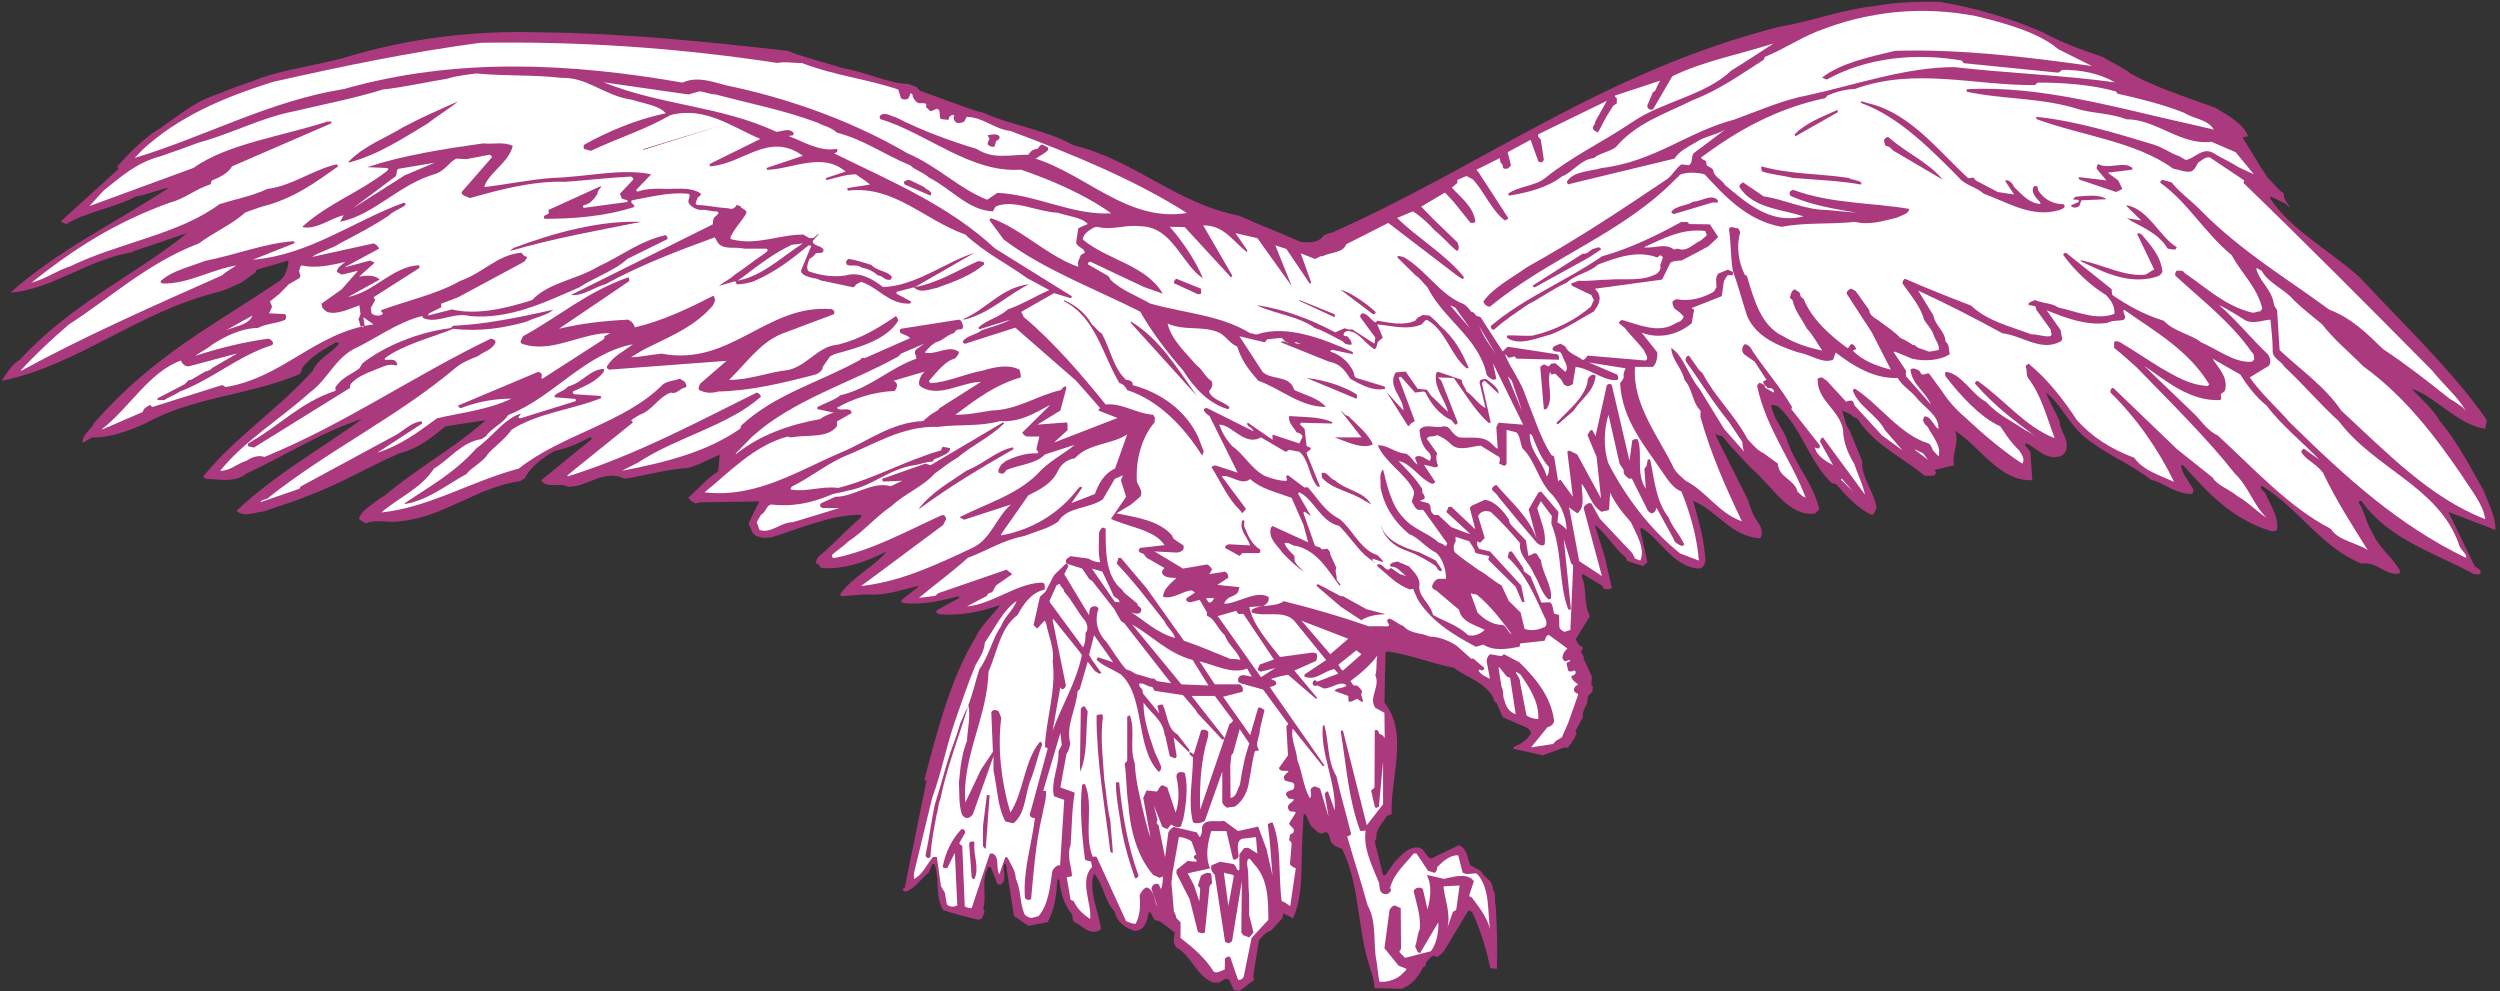
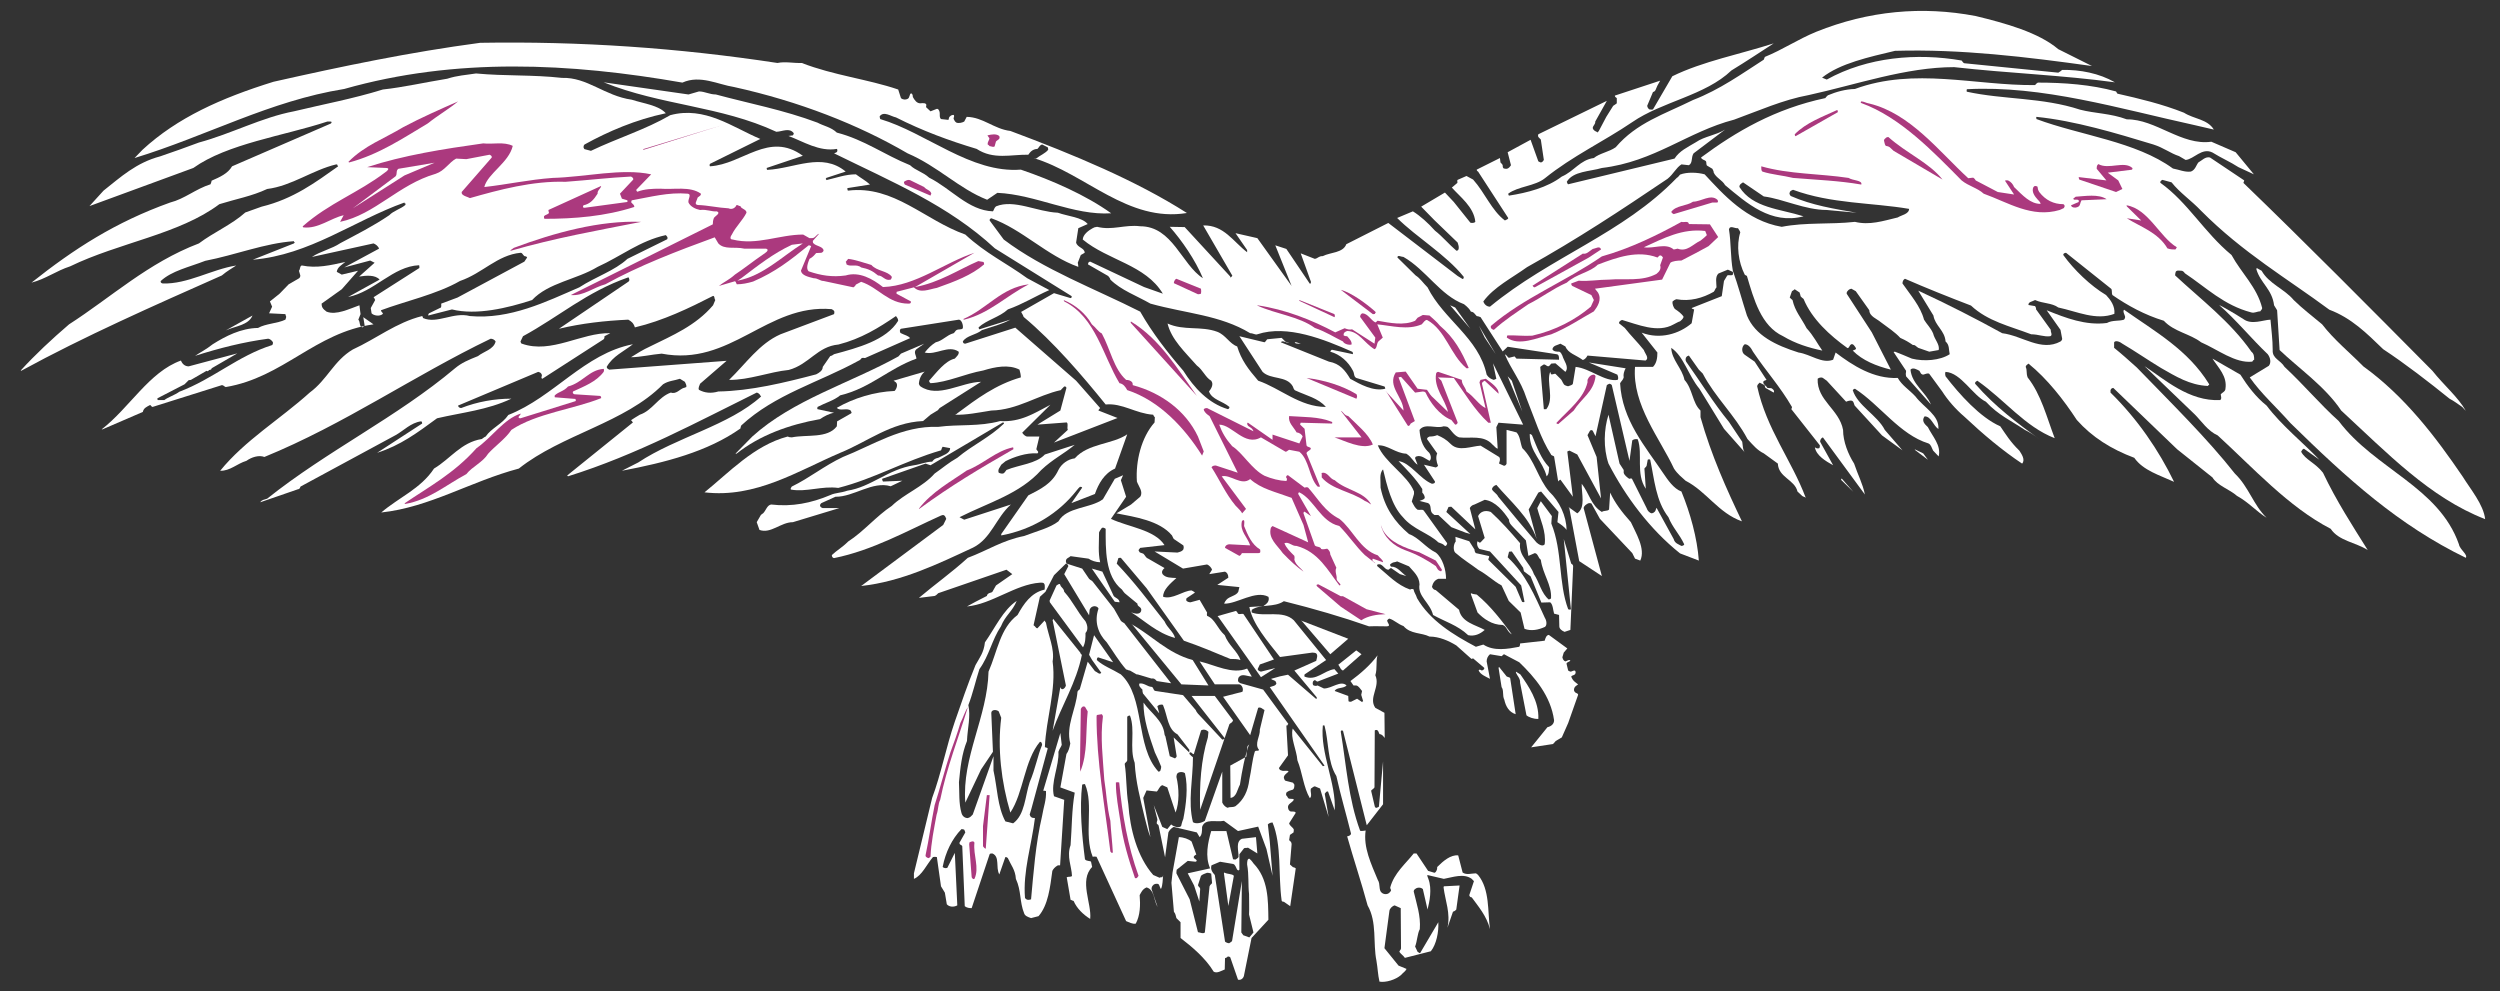
<svg xmlns="http://www.w3.org/2000/svg" xmlns:ns1="http://www.inkscape.org/namespaces/inkscape" xmlns:ns2="http://sodipodi.sourceforge.net/DTD/sodipodi-0.dtd" id="svg32953" version="1.1" ns1:version="0.48.1 " width="217.5" height="86.25" xml:space="preserve" ns2:docname="Eagle_25.pdf">
  <rect width="100%" height="100%" fill="#333333" stroke="none" />
  <defs id="defs32957" />
  <ns2:namedview pagecolor="#ffffff" bordercolor="#666666" borderopacity="1" objecttolerance="10" gridtolerance="10" guidetolerance="10" ns1:pageopacity="0" ns1:pageshadow="2" ns1:window-width="640" ns1:window-height="480" id="namedview32955" showgrid="false" ns1:zoom="2.2068966" ns1:cx="108.75" ns1:cy="43.125" ns1:window-x="435" ns1:window-y="111" ns1:window-maximized="0" ns1:current-layer="g32961" />
  <g id="g32961" ns1:groupmode="layer" ns1:label="Eagle_25" transform="matrix(1.25,0,0,-1.25,0,86.25)">
    <g id="g32963" transform="scale(0.24,0.24)">
-       <path d="m 0.637,177.332 0.078,-0.242 c 22.434,4.726 39.262,20.113 62.898,25.801 2.481,0.8 4.324,1.761 6.328,2.644 l 4.168,2.965 c 0.078,0.32 0.078,0.48 0.398,0.801 l 9.133,2.644 c -0.078,-2.004 -0.801,-4.488 -2.48,-5.851 -19.711,-13.297 -36.379,-21.473 -53.766,-41.102 -0.801,-2.004 -3.605,-3.445 -3.445,-5.929 l 2.727,1.601 c 4.809,-0.238 10.895,1.926 15.703,4.168 13.699,7.531 29.484,8.012 43.988,13.941 0.641,0.161 1.203,0.961 1.203,1.922 2.562,3.446 6.328,5.532 9.934,7.532 0.48,0 0.801,-0.321 0.801,-0.321 -1.844,-2.64 -6.008,-4.246 -7.613,-7.929 -10.496,-11.618 -22.512,-19.231 -31.727,-30.61 0,-0.801 1.281,-0.801 2.082,-0.801 3.766,-0.32 7.695,-0.718 10.418,1.606 11.375,5.207 21.23,11.855 33.648,15.863 -11.773,-8.492 -25.476,-16.187 -36.535,-26.683 2.164,-2 5.609,-0.321 7.934,-0.157 4.406,1.602 8.332,2.641 12.098,4.246 9.695,3.524 17.95,8.571 27.161,12.579 5.851,1.523 9.375,4.644 13.46,7.851 4.008,0.563 7.852,1.281 11.618,1.762 -9.293,-8.254 -19.868,-13.86 -29.403,-21.953 -1.761,-0.801 -2.804,-2.004 -4.086,-2.805 -1.605,-1.203 -2.726,-2.164 -3.285,-3.844 0.481,-0.48 1.121,-0.801 2.082,-1.285 2.965,1.285 6.41,0 9.614,0.563 12.902,1.121 22.117,9.773 35.175,11.699 0.403,0.398 0.723,0.558 1.121,0.558 1.684,3.606 5.528,6.332 8.813,8.172 3.926,0.805 7.133,2.325 10.176,3.926 0.082,0 0.562,0 0.562,-0.48 l -14.664,-11.938 c 1.524,-2.644 5.371,-0.48 7.774,-1.922 5.769,-0.078 10.336,5.289 16.425,2.324 6.09,0.961 12.336,2.805 18.266,3.125 3.605,0.961 6.172,2.645 9.297,3.844 l -0.402,-4.726 -2.965,-2.243 -5.77,-5.527 c 0.563,-0.562 1.121,-1.285 2.164,-1.605 l 1.281,0.32 17.149,0.242 -3.125,-6.41 1.199,-2.645 c 1.125,-1.683 4.168,-1.683 5.93,-1.203 8.172,2.567 16.828,6.332 25.238,6.41 1.121,-0.398 -0.719,-1.519 -1.199,-2.082 -4.008,-3.523 -7.051,-6.968 -10.656,-9.933 -0.481,-0.481 -1.043,-1.285 -0.883,-2.164 0.883,0 0.883,-0.801 1.523,-1.281 6.809,-0.481 13.301,1.921 18.906,4.804 -3.445,-4.324 -10.015,-7.449 -13.457,-12.418 0,-0.238 0.321,-0.558 0.481,-0.558 l 7.129,0.558 c 4.969,-0.558 9.855,1.203 14.902,2.403 l 0.16,-0.239 -4.726,-3.687 c 0,-0.32 -0.481,-0.641 -0.078,-0.879 5.367,-0.961 10.976,0.48 16.582,1.844 0,-0.485 0.402,0 0,-0.563 l -6.489,-3.527 c -0.242,-0.641 0.079,-0.719 0.481,-1.121 6.008,-0.559 11.937,0.562 17.949,2.644 -2.086,-2.883 -5.531,-5.769 -7.211,-9.535 -7.211,-11.777 -11.219,-27.719 -14.824,-41.344 0.16,0 0.562,0.16 0.723,0.16 l -6.332,-31.164 c -0.079,0 -0.321,-0.402 -0.641,-0.484 0.32,-1.281 1.684,-0.48 2.164,-0.156 2.082,1.199 4.004,4.086 5.449,4.965 l 0.961,2.324 c 0,0.16 0.399,0.16 0.719,0 1.445,-3.926 0.082,-9.535 2.484,-13.219 3.606,-1.285 6.891,-2.004 10.176,-2.805 0.082,0 0.402,0.16 0.801,0.238 0.48,0.402 0.64,1.043 1.043,2.086 -0.16,0.238 -0.16,0.48 -0.403,1.039 1.125,3.766 -0.8,8.254 1.524,11.938 0.16,0 0.32,0 0.641,0 l 1.925,-4.965 c 0.078,0 0.559,-0.16 0.801,-0.16 2.082,1.039 0.883,3.445 1.039,5.606 0,0.402 0.32,0.48 0.641,0.242 l 2.324,-14.902 4.168,-2.887 5.609,1.043 c 2.004,3.848 2.563,7.773 2.801,12.258 0.324,0 0,0.562 0.563,0 0.32,-3.523 1.523,-7.531 3.765,-10.016 0.16,-1.039 -0.078,-1.68 0.723,-2.242 2.082,-0.879 4.004,-3.766 7.051,-2.402 0.16,0.16 0.32,0.238 0.562,0.399 -0.562,5.129 -3.769,10.898 -2.008,16.105 2.567,-2.805 3.125,-8.172 6.012,-11.055 0.559,-3.047 3.125,-4.649 5.609,-5.531 1.52,-0.16 2.883,0.961 3.286,2.086 0.64,1.281 0.64,1.922 0.879,2.961 0,0.164 0.16,0.32 0.562,0.32 l 1.199,-2.242 1.446,-0.32 4.406,-3.285 c -0.321,-1.601 -0.563,-3.363 0.558,-4.406 4.489,-2.562 5.692,-8.332 10.739,-10.176 0.64,0.082 0.961,0.082 1.519,0 l 1.766,1.121 c 0.398,0 0.719,0 1.199,-0.238 l 1.363,-3.047 1.602,-0.238 4.25,3.203 c 0,0.32 -0.164,0.562 -0.242,1.043 l 1.683,10.496 c 0.801,0.879 1.922,2.402 3.524,2.805 l 3.207,3.523 0.32,1.441 2.805,-1.441 c 3.125,6.73 2.242,15.383 2.722,23.078 l 0.321,6.648 c 0.082,0.399 0.242,0.723 0.64,0.399 l 1.524,-3.363 2.164,-1.922 c 0.16,0 0.558,-0.16 0.801,-0.242 l 1.519,0.48 c 0.645,-0.48 1.043,-1.359 1.125,-2.402 0.481,-1.441 2,-2.004 3.445,-2.562 5.208,-10.578 4.325,-22.914 7.93,-33.973 0.723,-2.324 1.442,-4.328 1.442,-6.41 l 7.695,-0.16 c 2.641,0.641 5.285,3.605 6.328,6.168 0.32,0.242 0.559,0.32 0.801,0.562 0,0.238 0.16,0.641 0.16,0.961 0.641,0.641 1.121,1.441 2.004,1.844 0.398,0 0.719,0 1.199,-0.402 l 1.844,1.602 7.133,11.859 c 0.961,0.402 1.281,-0.723 1.679,-1.441 2.164,-5.047 3.688,-9.938 4.731,-15.145 l 1.922,-0.238 c 0.238,6.008 0,11.859 -0.321,18.187 -0.562,1.922 0.239,3.523 -0.882,4.965 0.082,0.883 -0.321,1.445 -0.719,2.324 -0.801,0.641 -2.164,1.766 -2.805,2.965 l -2.965,1.602 c -0.801,1.844 -0.801,4.809 -3.285,5.852 l -8.172,-3.926 c -1.523,0.641 -1.683,2.805 -3.367,3.203 -2.965,0.48 -5.047,-2.004 -7.051,-4.086 -1.121,-1.524 -1.922,-2.645 -2.722,-3.844 -0.082,-0.082 -0.481,-0.082 -0.723,0 l -2.402,9.691 c 0.078,0.32 0.238,0.32 0.48,0.805 -0.242,2.965 1.844,4.484 3.043,6.648 l 1.363,0.48 c -0.398,10.578 5.047,23.477 -2.082,32.371 l 0.321,14.262 c 0,0.16 0.078,0.559 0.398,0.559 6.41,-0.801 12.742,-3.445 19.391,-4.726 3.847,-2.965 9.054,-4.004 11.617,-8.973 -0.238,-0.723 0.48,-0.883 0.883,-1.363 l 1.683,-4.004 7.051,-3.047 c 0.481,-0.238 0.879,-0.723 1.199,-1.601 -1.121,-1.762 -2.562,-2.965 -4.484,-3.688 -0.242,-0.16 -0.563,-0.32 -0.723,-0.801 l 8.574,-1.922 6.329,2.324 c 0.242,-0.16 0.64,0 1.043,-0.16 0.078,0.238 0.078,0.398 0.398,0.801 0.484,0.32 0.883,1.363 1.523,2.082 0.082,0.484 0.082,0.562 0.243,0.801 0.558,0.242 0,0.801 0,1.285 l 2.16,4.082 c -0.481,2.246 1.683,3.125 1.285,5.691 0.719,0.961 1.039,1.203 1.519,1.601 -0.238,0.32 0,0.723 0.082,1.281 0,0.32 -0.48,0.32 -0.48,0.801 l 0.16,2.246 -2.406,5.207 c 0,0.078 0,0.48 0,0.723 l -0.719,1.039 c 0.078,0.48 0.078,0.641 0.481,1.203 0,0.641 -0.723,0.719 -1.203,1.121 l -0.879,1.524 4.164,6.73 c -2.004,3.524 -0.719,7.692 -2.403,11.535 0,0.321 0.321,0.641 0.321,0.641 l 5.527,-3.285 c 0.242,-0.16 0.32,-0.641 0.562,-0.961 0.879,-0.238 1.762,-0.238 2.325,0.242 l -2.004,8.895 -2.965,9.371 c 3.203,-2.243 5.769,-6.891 8.973,-9.371 0.242,-0.723 0.242,-0.965 1.043,-1.286 l 4.003,-1.281 1.286,1.121 -2.086,9.375 c 0,0.16 0.082,0.563 0.402,0.563 5.129,-2.887 9.293,-11.539 16.746,-11.778 1.281,0.161 2,2 1.68,3.286 -0.399,5.605 -2,11.136 -3.524,16.343 6.731,-2.566 11.137,-10.418 19.309,-10.816 0.16,0.078 0.402,0.16 0.48,0.558 0.883,3.047 -2.164,4.731 -2.882,7.774 -0.321,0.801 -0.801,1.844 -0.883,2.562 l -9.613,19.231 2.164,-0.641 c 2.242,-2.965 5.847,-6.488 8.652,-9.535 5.769,-4.887 10.496,-13.781 18.105,-12.82 l 1.286,1.203 c -1.844,8.012 -7.293,13.059 -9.696,21.152 -1.441,2.965 -3.765,5.61 -4.246,9.215 l 1.922,-0.402 c 6.969,-6.41 8.973,-15.942 15.703,-22.434 0.641,0 1.121,0 1.524,-0.562 2.562,-2.961 6.168,-6.809 10.015,-8.571 0.719,0.239 0.879,1.043 1.36,2.004 -0.559,4.567 -4.407,8.731 -4.164,13.621 l -3.528,8.653 -1.121,1.922 -1.121,4.086 2.645,-1.204 c 0.16,-0.8 1.523,-0.718 2.003,-1.519 4.727,-7.211 12.739,-10.817 19.231,-16.188 1.199,0 2.242,-0.16 2.961,0.161 0.082,0.16 0.16,0.484 0.402,0.722 0,0.481 -0.402,0.32 -0.48,0.801 l 5.687,1.363 c -0.801,3.043 1.602,6.489 0.321,10.016 7.371,-4.887 13.062,-14.824 22.355,-14.344 l -0.562,8.254 -1.52,1.844 c 0,0.16 0,0.558 0.238,0.64 2.805,-1.203 4.727,-4.086 8.574,-4.086 0.321,0.161 0.879,0.161 1.442,0.239 0.562,0.32 1.281,0.801 1.601,1.683 1.043,3.364 -1.839,5.61 -1.839,8.493 -1.446,3.125 -2.965,5.851 -4.008,8.332 4.246,-3.125 6.332,-8.653 11.058,-12.739 6.008,-4.968 13.457,-7.933 19.387,-12.5 4.328,-1.199 7.051,-4.086 11.617,-4.164 0.641,0 0.883,0.801 0.641,1.442 -1.281,2.324 -3.043,4.164 -3.524,6.73 0,0.078 0.161,0.16 0.641,0.16 7.211,-8.094 14.344,-15.785 25.641,-19.148 0.718,0 1.199,0 1.519,0.398 0.805,3.606 -2.082,7.531 -3.445,10.817 -0.801,0.64 -0.961,0.961 -1.199,1.441 0,0.164 0,0.32 0.238,0.563 10.738,-6.489 17.309,-17.95 29.004,-22.594 4.648,0.64 6.973,-3.606 10.816,-2.887 0.16,0 0.243,0.32 0.403,0.645 -2.082,3.925 -6.25,6.808 -8.094,11.214 -1.84,2.645 -2.242,6.329 -3.926,8.575 0,0.078 0,0.48 0.082,0.64 0.078,0 0.559,0 0.719,-0.082 7.855,-11.136 21.074,-14.902 32.531,-21.152 l 1.442,-0.078 c 0.402,0 0.562,0.558 0.562,0.883 -0.32,0.558 -0.883,0.961 -1.762,1.519 l -7.613,15.703 13.621,-5.207 c 0.16,3.688 -2.004,7.692 -3.445,11.457 -3.926,6.891 -7.453,13.942 -12.66,20.114 -1.922,3.445 -5.367,6.41 -8.254,9.371 7.133,-2.243 13.14,-10.332 21.394,-11.618 l 0.481,2.567 c -10.176,14.5 -23.715,27.242 -37.016,41.504 -9.133,8.09 -19.39,13.297 -25.801,22.672 0,0.16 0,0.48 0.082,0.64 l 4.485,-2.16 c 0.242,-0.16 0.48,-0.801 1.121,-0.883 -0.797,1.282 -1.922,2.325 -1.68,3.844 -2.086,1.445 -3.285,3.285 -5.051,4.969 -0.48,1.203 -1.281,1.926 -1.839,2.965 l -4.567,7.453 c -0.32,0.48 -0.48,0.719 -0.32,1.039 l 1.359,0.242 c -1.601,3.926 -6.008,6.09 -9.535,8.254 -8.57,3.121 -17.387,5.926 -24.598,9.934 -2.082,1.843 -5.285,2.964 -7.847,4.726 -6.574,2.242 -12.18,4.246 -17.551,7.211 -9.613,4.168 -19.707,7.133 -29.805,8.813 -6.648,0.16 -13.058,-0.079 -19.468,-1.282 -9.133,-0.961 -18.188,-4.484 -27.165,-5.929 -51.035,-12.981 -86.21,-40.461 -129.714,-59.692 -1.043,-0.16 -1.606,-0.558 -2.325,-0.719 -1.441,-2.164 -3.847,-2.324 -6.89,-1.925 -5.93,2.726 -11.938,4.89 -17.629,7.535 -18.668,3.683 -30.043,16.023 -48.07,20.429 -7.856,4.489 -18.192,5.77 -26.204,9.454 -1.679,0.32 -3.203,0.961 -4.804,1.445 l -13.461,4.887 -1.121,1.121 -2.324,0.879 c -6.012,0.164 -12.418,3.527 -18.989,4.57 -5.211,1.68 -11.136,3.043 -16.027,5.047 -24.035,2.722 -48.07,5.129 -71.867,5.367 -18.59,0.563 -37.981,-1.602 -56.727,-7.371 -8.172,-2.242 -16.188,-3.203 -23.957,-5.77 -4.008,-1.679 -8.332,-2.804 -12.258,-4.644 -7.934,-2.324 -13.062,-7.613 -19.391,-11.461 -4.008,-2.961 -7.133,-6.168 -10.176,-9.613 0,-0.239 0.16,-0.563 0.398,-0.719 L 17.703,223.402 c 0.16,-0.562 0.879,-0.48 1.52,-0.879 5.769,3.524 13.781,4.645 20.191,8.008 3.605,0.563 6.41,1.926 9.613,2.567 -14.98,-9.938 -32.207,-18.11 -45.988,-30.45 11.699,0.805 22.273,9.536 35.254,11.7 0.242,0.242 0.723,0.402 0.723,0.402 l 15.223,5.125 C 39.094,207.617 20.746,199.527 5.762,183.18 3.359,181.816 2.238,179.656 0.637,177.332" style="fill:#ab397e;fill-opacity:1;fill-rule:nonzero;stroke:none" id="path32965" />
      <path d="m 6.164,179.977 c 18.348,10.015 38.141,18.746 58.168,27.64 1.602,1.363 2.887,2.004 4.168,2.887 -7.133,-1.125 -14.102,-5.449 -21.312,-5.211 -0.32,0.082 -0.723,0.242 -0.562,0.723 3.207,2.964 8.172,4.004 12.902,5.847 8.73,1.684 17.305,5.129 25.719,5.692 0,-0.563 0.559,0 0,-0.645 l -11.938,-4.726 c 16.504,1.363 29.402,11.379 43.984,16.586 0,-0.559 0.562,0 0.242,-0.723 -1.281,-1.121 -3.445,-1.68 -4.648,-2.961 -4.727,-3.207 -9.375,-5.531 -14.184,-8.094 -2.48,-1.683 -5.926,-2.402 -8.25,-4.008 l 17.867,3.926 c 0.641,-0.238 1.364,-0.801 1.602,-1.519 l -10.094,-5.45 7.531,2.004 1.282,-0.64 -4.489,-4.008 c 2.004,0.32 4.649,0.562 5.93,-0.883 l -9.133,-5.047 c 7.692,1.524 12.981,8.895 20.59,9.215 0.082,-0.078 0.082,-0.48 0.082,-0.801 l -13.301,-8.492 c 0.239,-0.16 0.321,-0.48 0.481,-0.801 l -1.281,-2.324 0.238,-1.523 c 0.562,-0.641 2.324,-1.043 3.285,-0.161 0,0.403 -0.559,0.563 -0.559,1.043 6.809,2.563 16.262,4.645 22.914,8.493 6.571,2.242 10.817,7.531 17.547,8.172 0.563,0 0.563,-0.481 1.121,-0.961 0.161,-0.082 0.641,0 0.801,-0.403 l -0.801,-1.199 -19.39,-10.418 -4.727,-1.762 c 0,-0.402 0.082,-0.722 -0.078,-1.121 l -3.445,-1.683 c -0.082,-0.078 -0.242,-0.239 -0.242,-0.641 l 6.89,1.762 c 7.133,-1.762 16.106,0.402 23.235,2.726 4.73,5.047 12.902,5.926 18.992,9.614 6.726,3.043 12.336,7.613 19.789,9.214 0.16,-0.242 0.719,-0.562 0.398,-1.203 l -11.535,-5.687 c -3.687,-3.446 -9.293,-5.207 -13.941,-8.254 -9.617,-4.164 -20.11,-9.375 -31.731,-8.332 -4.804,1.281 -9.535,-2.402 -13.621,-0.563 0,0.082 0,0.321 -0.238,0.563 -7.453,-1.844 -13.301,-6.57 -20.109,-9.695 -5.532,-3.286 -7.372,-8.735 -12.501,-12.5 -8.414,-7.61 -18.828,-13.86 -25.961,-22.672 2.883,-0.082 4.891,2.082 7.613,2.882 1.442,1.043 3.606,1.762 5.207,1.122 23.316,9.535 43.023,23.394 65.621,34.293 0.48,0 1.121,-0.243 1.441,-0.801 -0.562,-2.324 -3.445,-2.883 -5.129,-4.246 -2.804,-1.121 -4.726,-1.922 -6.648,-3.528 -16.828,-14.179 -37.016,-23.875 -54.484,-37.816 -0.961,-0.32 -1.524,-0.32 -2.004,-1.043 l 10.898,3.766 c 0.723,0.082 0.641,0.644 0.801,0.8 l 27.562,14.907 c 2.325,1.281 4.407,3.605 7.372,4.004 0.238,0 0.32,-0.321 0.32,-0.641 l -13.063,-8.492 c 6.813,2.164 11.7,5.847 17.387,10.015 7.215,1.684 14.664,2.403 21.555,5.688 -4.887,0 -9.856,-0.883 -14.582,-2.723 -0.481,0.078 -0.801,0.238 -0.883,0.719 l 23.238,9.777 c 0.559,-0.16 0.801,-0.242 1.039,-0.801 0.164,-0.484 -0.398,-0.964 0.164,-1.203 l 17.786,11.457 c 0.238,0.321 0.238,0.481 0.238,0.883 l 1.683,0.879 c -8.332,0.242 -17.066,-6.09 -25.636,-3.043 -0.243,0 -0.325,0.399 -0.403,0.641 l 0.723,1.523 c 10.332,5.606 18.508,12.899 30.523,17.067 0.161,0 0.243,-0.243 0.321,-0.645 0,-0.32 -0.078,-0.476 -0.321,-0.637 l -20.109,-13.625 c 6.731,1.606 13.301,2.325 20.109,2.645 0.883,-0.481 1.524,-0.961 1.926,-2.242 8.172,1.922 15.781,5.609 22.672,9.133 0.563,-0.079 0.242,-0.641 0.641,-1.2 l -0.641,-1.523 c -5.047,-5.93 -11.777,-8.735 -18.266,-11.938 -2.085,-0.961 -3.765,-2.004 -5.531,-3.125 2.645,0 6.012,0.801 8.895,1.039 20.031,-3.843 30.449,14.504 49.277,12.903 0.16,-0.082 0.719,-0.321 0.801,-0.723 0,-0.078 0,-0.558 -0.082,-0.719 l -15.543,-5.851 c -6.168,-2.723 -10.016,-8.492 -14.902,-13.219 5.769,-0.082 11.699,2.324 17.304,2.883 5.93,1.601 8.254,6.812 14.422,7.371 6.57,1.684 11.621,4.809 16.668,8.254 0.16,-0.242 0.641,-0.723 0.641,-1.363 -3.446,-5.688 -11.778,-7.852 -18.59,-9.696 -0.559,-0.398 -0.719,-0.48 -1.121,-0.558 l -2.164,-3.125 c 0,-1.043 -0.961,-1.684 -1.922,-2.164 -9.133,-2.403 -18.988,-4.809 -28.363,-4.969 -2.165,-0.641 -4.008,-0.399 -5.61,0.48 -0.32,0.485 0.16,1.285 0.32,1.766 l 7.692,6.648 -34.051,-2.562 c -0.32,0.238 -0.641,0.238 -0.723,0.801 1.766,3.125 4.969,4.488 7.614,6.57 -14.102,-2.727 -22.914,-15.305 -36.137,-20.512 -1.762,-2.644 -4.965,-3.847 -6.57,-6.25 -0.559,-0.242 -0.719,-0.48 -1.118,-0.722 -6.011,-0.961 -9.136,-5.766 -13.863,-8.571 -3.847,-5.851 -10.258,-8.414 -15.304,-12.742 14.101,1.524 25.8,8.977 39.902,12.742 12.5,9.934 30.765,13.219 41.824,24.438 1.602,1.039 3.203,1.039 4.887,1.601 l 1.441,-0.882 c 0.16,-0.399 0.563,-0.961 0.403,-1.52 -0.161,0 -0.481,-0.242 -0.723,-0.242 -1.121,-0.32 -2.164,-1.922 -3.766,-1.363 -3.605,-1.282 -5.367,-5.207 -8.972,-6.411 -1.043,-0.64 -1.762,-1.039 -2.567,-1.601 0.563,-0.481 0.082,-0.16 0.563,-0.641 l -19.071,-15.383 0.243,-0.242 c 20.031,6.25 37.976,16.028 54.722,24.278 0.481,-0.079 0.801,-0.481 0.801,-0.481 0.16,-0.078 0.242,-0.48 0.48,-0.641 -9.292,-8.414 -24.515,-11.777 -35.652,-19.148 l -4.726,-2.402 c 12.656,2.402 24.836,5.527 34.371,12.257 0.078,0.399 0.078,0.559 0.238,0.879 9.777,9.055 22.598,12.5 33.973,18.75 0.242,0.082 0.64,0.321 0.961,0.801 0.16,0.082 0.562,0.082 0.964,0 l 13.059,5.77 c -0.48,0.722 -1.602,0.883 -2.645,1.441 -0.16,0 -0.242,0.242 -0.32,0.641 0,0.242 0.078,0.48 0.32,0.64 l 16.825,2.645 c 0.8,-0.078 1.285,-1.602 1.125,-2.484 -0.403,-0.559 -1.203,-0.161 -1.844,-0.559 -0.242,-0.082 -0.481,-0.641 -0.801,-0.883 -2.086,-0.558 -3.125,-2.164 -5.211,-2.644 -1.281,-0.801 -2.16,-1.68 -3.203,-2.961 3.203,-0.883 6.891,2.32 9.856,0.238 0.16,-0.801 -0.563,-1.363 -1.122,-2.004 -2.804,-0.641 -5.289,-4.004 -7.453,-6.41 0,-0.399 0.243,-0.559 0.403,-0.719 4.965,0.238 9.933,2.723 15.3,3.684 3.368,1.043 7.375,1.843 10.497,0.242 0.164,-0.563 0.402,-1.442 0.402,-2.246 -7.293,-2.082 -12.82,-6.246 -18.43,-10.414 -0.238,-0.321 -0.719,-0.403 -0.719,-0.403 3.125,-0.16 7.051,0.645 10.575,1.204 7.613,0.16 13.3,4.406 20.191,5.929 0.16,0.321 0.641,0.641 0.961,1.043 0.402,0 0.484,0 0.645,-0.402 l -1.766,-6.57 -6.649,-4.086 8.493,0.64 c 0.558,-0.48 0,-1.363 0.32,-2.164 l -4.008,-3.683 18.43,7.128 -5.527,2.165 c 0,0.16 0.16,0.402 0.48,0.722 l -6.973,7.93 -17.625,15.383 -14.504,-4.645 c -0.32,0 -0.64,0.078 -0.718,0.641 1.121,1.761 3.765,1.844 5.527,3.285 3.043,1.043 5.848,1.684 8.254,3.043 l -8.977,-2.805 c -0.078,0 -0.238,0.321 -0.238,0.563 2.32,2.164 6.09,2.965 8.492,5.207 4.328,1.523 8.012,3.847 12.02,5.609 l -6.41,3.445 c -5.93,4.329 -12.098,7.211 -17.95,12.661 -11.777,4.164 -20.75,14.339 -33.972,12.738 -0.16,0 -0.239,0.242 -0.239,0.723 l 6.571,1.039 c -1.203,1.125 -2.727,1.925 -4.086,2.964 -3.047,0 -5.692,-1.039 -8.574,-1.679 0,0.558 -0.403,0 0,0.64 l 5.609,1.84 c -6.891,5.692 -14.824,0.883 -22.754,0.485 -0.082,0 -0.16,0.32 -0.16,0.558 l 10.492,3.528 c -9.851,7.21 -17.465,-2.485 -26.918,-3.047 -0.16,0.082 -0.16,0.562 0,0.722 l 14.582,7.211 c -8.012,3.364 -16.105,9.614 -26.121,6.891 -7.129,-4.168 -15.305,-6.652 -22.992,-10.336 l -1.844,0.48 c -0.082,0 -0.242,0.321 -0.32,0.559 0,0.32 0.078,0.562 0.32,0.805 6.809,3.765 14.82,7.211 23.555,9.05 -2.082,2.325 -6.41,2.805 -9.856,3.926 -7.933,1.121 -12.898,6.571 -20.269,6.332 -8.574,0.961 -16.348,0.481 -24.918,1.282 -3.047,-0.481 -5.371,-0.563 -8.336,-1.524 -6.406,-1.039 -12.738,-2.484 -18.668,-3.125 -8.813,-2.723 -17.145,-4.246 -25.797,-6.328 -9.297,-1.762 -18.109,-6.492 -27.562,-9.055 -3.926,-1.441 -7.371,-2.722 -11.219,-4.004 -6.969,-1.843 -11.457,-6.011 -16.426,-9.937 l -4.086,-4.488 30.125,11.058 c 9.855,7.051 26.203,9.293 38.863,13.461 0.398,0 0.801,0 0.801,0 0.48,0 0.559,-0.16 0.238,-0.562 L 67.297,239.266 c -1.203,-2.082 -3.523,-3.125 -5.93,-4.164 -0.078,-0.325 -0.078,-0.563 -0.32,-1.043 -4.324,-1.364 -7.531,-4.246 -11.695,-5.289 -15.867,-5.688 -27.805,-13.379 -40.223,-23.235 4.086,1.043 7.211,3.445 11.215,4.727 14.184,6.89 31.648,9.293 43.27,18.027 4.887,1.524 9.453,2.324 13.859,4.406 7.133,0.883 13.219,5.532 20.031,7.133 0.559,0 0.16,-0.242 0.559,-0.562 -6.566,-4.649 -12.977,-9.453 -22.191,-11.696 l -4.727,-1.683 C 67.219,222.359 61.93,220.117 57.684,216.91 42.941,211.305 32.125,201.207 20.023,193.438 14.977,189.109 10.25,184.703 6.004,180.055 l 0.16,-0.078" style="fill:#ffffff;fill-opacity:1;fill-rule:nonzero;stroke:none" id="path32967" />
      <path d="m 29.719,162.988 11.699,5.051 c 0.238,1.121 1.043,1.441 2.082,2 0.32,0 0.242,-0.398 0.723,-0.559 l 20.109,6.329 c 0.48,0 0.562,-0.321 1.121,-0.559 16.746,2.801 25.879,15.781 42.867,18.188 l -2.965,2.082 0.399,-2.485 c -0.078,-0.078 -0.399,-0.238 -0.641,-0.48 -1.039,0.242 -0.558,1.601 -1.199,2.242 l 0.641,1.605 -0.321,2.563 c -2.964,-1.043 -6.73,-2.965 -9.535,-1.844 -1.121,0.801 -1.441,1.363 -1.441,2.324 l 5.848,4.168 4.726,5.367 -4.726,-1.121 -1.441,0.801 c 0.16,1.36 1.441,2.004 2.484,2.883 -4.246,-0.961 -8.332,-1.922 -12.578,-1.039 -0.644,0 -0.48,-1.203 -0.883,-1.524 l 0.402,-1.363 c 0,-0.32 -0.082,-0.558 -0.324,-0.801 l -3.043,-1.761 -2.645,-2.727 -2.805,-2.242 0.641,-1.523 -0.879,-1.922 4.726,-0.239 C 82.84,196.16 82.84,196 83,195.598 c 0,-0.239 -0.16,-0.481 -0.238,-0.801 -2.324,-1.121 -5.688,-1.121 -7.934,-2.402 -4.969,-0.082 -9.453,-2.403 -13.141,-4.727 -1.922,-1.523 -3.445,-2.246 -5.125,-3.367 7.051,2.246 14.02,4.008 21.152,4.969 0.559,0 1.199,-0.563 1.442,-1.043 0,-0.399 0,-0.559 -0.242,-0.801 -9.934,-3.125 -16.984,-9.774 -26.922,-13.539 -1.441,-1.043 -3.203,-1.524 -4.324,-2.403 l -1.922,0 c 0,0.481 -0.402,0 0,0.559 l 7.769,4.008 1.203,1.199 c 0.078,0 0.48,0.082 0.641,0.082 l 4.566,2.645 c 0.082,-0.321 0.641,0 0.723,0.238 0.078,0 0.719,0 0.719,0.48 l 7.453,4.328 -14.101,-3.765 c -1.043,0 -1.844,0.64 -2.242,1.683 -9.215,-3.285 -14.906,-13.703 -22.996,-19.953 l 0.238,0" style="fill:#ffffff;fill-opacity:1;fill-rule:nonzero;stroke:none" id="path32969" />
      <path d="m 39.016,241.668 c 20.992,6.41 39.258,16.586 60.812,20.031 32.449,9.215 65.539,7.535 98.07,1.844 5.125,2.324 10.336,-0.563 14.981,-1.281 18.828,-4.168 35.894,-10.817 50.316,-19.231 8.817,-3.765 14.903,-10.254 23.078,-13.461 l 2.965,2.004 c 11.137,-0.48 22.114,-6.648 33.008,-5.929 -7.371,5.289 -17.066,9.535 -26.199,12.66 -14.504,-1.121 -27.481,10.734 -40.781,14.664 -0.082,0.32 -0.161,0.48 -0.161,0.801 1.2,1.601 3.204,0 4.727,-0.321 7.77,-3.926 15.383,-6.73 23.395,-9.133 4.886,-3.207 9.933,-1.605 14.984,-1.683 0.559,0.801 1.199,1.601 2.644,1.683 0.481,0.399 0.559,1.039 1.36,1.282 l 1.605,-0.805 c 0.078,-0.078 0.16,-0.238 0.16,-0.719 -0.804,-1.043 -2.324,-1.601 -3.527,-2.566 -0.078,0 -0.562,0.16 -0.723,0.16 15.145,-4.566 27.325,-18.746 44.473,-15.941 -14.824,9.453 -32.773,16.906 -51.199,23.796 -4.731,0.559 -7.934,4.004 -12.66,4.086 l -0.723,-1.363 c -0.562,-0.32 -1.523,-0.562 -2.242,-0.32 -0.481,0.32 -0.563,0.562 -0.801,1.043 -0.16,0.48 0.32,0.64 0,1.203 -0.32,0 -0.801,-0.082 -1.043,-0.402 -0.32,-0.161 -0.32,-0.481 -0.48,-1.043 l -2.164,0.242 c -0.719,0.64 0,1.84 -0.719,2.722 0,0 -0.082,0.243 -0.484,0.243 l -1.84,-0.723 -1.282,1.199 c 0,0.082 0,0.485 0.079,0.645 -0.079,0.64 -1.043,0.558 -1.762,0.48 -1.043,0 -1.684,0.961 -2.164,1.84 0,0.563 -0.16,0.965 -0.481,1.043 -0.562,-0.078 -0.32,-1.281 -1.043,-1.602 -0.558,-0.32 -1.441,-0.242 -1.922,0.239 l -0.8,2.484 c -8.973,3.047 -18.668,4.086 -27.965,7.695 -2.563,-0.082 -4.727,0.477 -7.051,0 -28.922,4.407 -57.285,6.329 -86.211,5.848 -20.43,-2.727 -39.66,-6.73 -59.93,-11.297 -15.223,-4.73 -27.883,-10.418 -37.98,-19.711 l -2.32,-2.406" style="fill:#ffffff;fill-opacity:1;fill-rule:nonzero;stroke:none" id="path32971" />
      <path d="m 65.453,191.672 c 2.727,1.285 6.57,1.445 7.774,4.328 l -7.774,-4.328" style="fill:#ffffff;fill-opacity:1;fill-rule:nonzero;stroke:none" id="path32973" />
-       <path d="m 71.863,158.344 0.082,-0.242 1.684,-0.399 27.879,17.305 c 0,0.48 0,0.722 0.242,1.203 2.402,2.644 6.008,3.523 9.695,5.125 1.364,0.48 2.403,0.48 3.524,0.16 0,0.563 0.562,0 0.16,0.645 -0.481,1.359 -2.082,1.039 -3.445,0.961 0,0.48 -0.399,0 0,0.558 5.211,3.926 13.3,5.852 19.793,8.492 7.289,-0.879 14.66,0.161 21.23,2.086 2.645,1.282 5.852,1.762 7.773,3.446 -9.375,-2.086 -19.472,-4.246 -29.003,-4.649 -0.403,-0.078 -0.403,-0.64 -1.043,-0.722 -9.375,-1.2 -19.149,-5.286 -25.321,-10.172 l -0.879,-1.446 c -2.164,-1.761 -5.128,-2.48 -7.05,-5.687 0.16,-0.078 0.238,-0.563 0,-0.883 -10.094,-3.285 -16.266,-10.254 -25.238,-15.223 0,-0.32 0,-0.398 -0.082,-0.558" style="fill:#ab397e;fill-opacity:1;fill-rule:nonzero;stroke:none" id="path32975" />
      <path d="m 87.809,221.719 0.16,-0.16 c 4.328,-0.481 7.851,2.644 11.699,3.527 l -1.043,-1.926 c 10.176,2.164 16.906,10.817 27.723,13.942 2.644,0.882 3.843,3.285 5.929,4.406 l 2.965,-0.16 6.731,1.285 c 0.32,-0.16 0.718,-0.32 0.64,-0.805 l -8.734,-10.012 c 0,-0.242 0,-0.484 0.242,-0.722 0.481,-0.481 1.359,-0.641 2.16,-1.043 8.414,2.406 18.27,5.051 27.723,4.726 6.652,0.485 12.582,1.203 18.988,1.524 0.242,-0.16 0.723,-0.321 0.645,-0.879 l -3.848,-4.09 0.563,-1.441 1.601,-0.481 c 0,-0.16 0,-0.238 0,-0.48 l -12.418,-1.684 c -0.562,0 -0.562,0.324 -0.32,0.723 1.922,0.402 2.961,1.601 4.086,3.363 -0.082,1.043 0.879,1.363 1.039,2.246 l -15.301,-6.973 c 0,-0.16 0.078,-0.558 0.16,-0.796 -0.16,-0.563 -1.043,-0.485 -1.445,-1.043 0,-0.325 0,-0.563 0.16,-0.723 8.656,0 17.629,0.723 26.043,3.445 0,0.559 -0.402,0.801 -0.883,1.282 0,0.242 0,0.48 0.16,0.64 5.368,0.961 10.657,2.406 16.184,1.922 1.281,-0.16 0,-1.602 0.242,-2.562 0.559,-1.2 2.082,-1.922 3.363,-2.165 1.926,0.243 3.446,-0.558 4.887,-0.398 1.203,-0.562 -0.48,-1.281 -0.879,-1.922 -0.242,-0.644 -0.32,-1.125 -0.32,-1.844 L 165.527,201.93 c 3.688,-0.321 6.649,2.242 10.016,3.125 9.855,5.449 20.992,9.695 31.727,13.621 l 1.043,-1.766 c 1.761,-1.922 4.808,-0.879 7.531,-1.519 2.242,0 4.168,0 6.328,0 1.203,-0.403 -0.399,-1.364 -0.879,-1.684 -3.047,-2.082 -5.289,-3.926 -8.172,-5.848 -1.683,-1.523 -3.125,-2.082 -4.648,-3.285 l 4.648,1.364 c 0.32,-0.083 0.32,-0.563 0.559,-0.883 1.523,0 3.125,0.32 4.726,0.8 6.492,2.805 10.657,6.09 16.106,10.497 0.16,0 0.402,0 0.722,-0.243 l -2.964,-7.129 c 0.238,-1.363 2.082,-1.761 3.683,-2.164 1.285,0 1.844,-0.8 2.887,-0.8 l 8.652,-1.844 c 0.16,0.082 0.563,0.402 0.723,0.801 l 1.519,0.804 c 5.051,-1.683 7.856,-6.332 13.704,-6.332 0.48,0 0.8,0.082 0.718,0.641 l -4.164,2.242 c 0,0.242 0,0.563 0.078,0.563 l 4.969,1.281 c 1.844,-1.844 4.406,-0.559 6.649,-0.16 5.21,1.843 10.097,3.687 13.703,6.812 0,0.321 0,0.559 -0.243,0.719 l -1.441,0.242 c -5.609,-2.406 -11.297,-6.25 -18.348,-7.531 l 17.227,9.934 c -8.652,-2.805 -16.984,-9.614 -26.52,-9.934 -3.046,2.402 -6.89,4.566 -10.816,3.363 -3.926,-0.558 -7.211,0 -10.738,1.203 -0.879,0.801 -0.16,2.563 0.242,3.606 1.039,0.558 1.441,1.121 1.922,1.683 l 1.523,0.079 c 0.399,0.16 0.641,0.402 0.641,0.8 -0.402,1.121 -2.164,1.121 -2.887,1.922 -0.16,0.082 -0.238,0.242 -0.238,0.723 l 1.844,2.082 c -0.883,-0.238 -1.125,-1.281 -2.086,-1.281 -0.078,0 -0.321,0 -0.719,0 l -1.844,1.043 c -6.89,0 -13.461,-3.207 -20.43,-1.442 -1.042,0 -0.562,1.039 -0.242,1.442 1.203,2.402 3.125,4.086 4.246,6.332 0,1.039 -1.523,1.039 -1.761,1.918 -0.481,0 -0.641,0.32 -1.121,0.32 -0.321,-0.801 -1.282,-1.442 -2.325,-0.961 -3.043,0.16 -6.089,0.883 -8.894,0.961 -1.199,0.164 -0.32,1.203 -0.16,1.844 0,0.64 1.121,0.64 1.043,1.441 -3.125,2.246 -7.852,1.125 -11.778,1.445 -2.324,0 -4.566,-0.082 -6.652,-0.882 -0.078,0 -0.32,0.32 -0.32,0.562 l 4.328,4.484 c -8.492,1.844 -19.149,-0.8 -28.606,-1.039 -6.73,-0.48 -13.3,-1.925 -19.789,-2.644 0.961,3.926 7.129,7.051 8.254,11.937 -2.566,1.282 -5.769,0.403 -8.574,0.723 -11.457,-1.602 -23.156,-3.445 -33.652,-6.891 l 5.609,-0.242 c 1.203,-0.082 0,-1.043 -0.402,-1.281 -7.77,-5.93 -16.262,-8.895 -23.875,-15.625 l 0,-0.16" style="fill:#ab397e;fill-opacity:1;fill-rule:nonzero;stroke:none" id="path32977" />
      <path d="m 101.27,240.387 c 8.652,2.324 15.625,7.051 22.753,11.297 3.125,2.488 6.25,4.25 8.813,6.41 -5.285,-2.324 -10.734,-4.727 -15.863,-7.449 -5.688,-3.446 -11.219,-5.29 -15.946,-10.098 l 0.243,-0.16" style="fill:#ab397e;fill-opacity:1;fill-rule:nonzero;stroke:none" id="path32979" />
      <path d="m 102.313,227.086 14.98,9.535 8.734,3.688 -10.496,-1.762 c -0.801,-0.563 -0.242,-1.445 -0.801,-2.164 l -12.417,-9.297" style="fill:#ffffff;fill-opacity:1;fill-rule:nonzero;stroke:none" id="path32981" />
      <path d="m 117.535,141.355 c 6.891,1.204 11.856,5.532 17.707,8.653 1.68,2.164 4.727,3.367 6.328,5.93 1.922,2.164 5.047,4.328 6.731,6.89 7.211,4.809 18.109,6.012 26.039,9.215 0,0.32 -0.078,0.562 -0.32,0.641 l -7.45,0.48 c -0.402,0.16 -0.562,0.402 -0.402,0.801 3.285,1.523 6.73,2.805 8.895,5.691 0,0.078 0.238,0.559 0,0.879 -4.247,-0.32 -6.09,-4.004 -10.336,-5.125 -1.282,-1.445 -2.645,-1.445 -3.848,-2.566 0,-0.16 -0.078,-0.321 0,-0.559 l 6.012,-0.48 c 0,-0.242 0.238,-0.481 0,-0.641 l -15.946,-4.969 c -0.16,0 -0.562,0 -0.562,0.321 0,0.32 0.562,0.558 0.64,1.043 -4.886,-1.524 -8.332,-6.895 -12.816,-10.016 -6.492,-7.293 -13.703,-11.141 -20.914,-16.027 l 0.242,-0.161" style="fill:#ab397e;fill-opacity:1;fill-rule:nonzero;stroke:none" id="path32983" />
      <path d="m 148.301,214.828 c 12.5,3.606 25,5.848 37.656,8.332 -11.937,0.481 -25.156,-3.125 -36.934,-7.531 -0.32,-0.238 -1.605,-1.039 -0.722,-0.801" style="fill:#ab397e;fill-opacity:1;fill-rule:nonzero;stroke:none" id="path32985" />
      <path d="m 175.063,263.625 c 16.664,-6.73 33.89,-6.812 50.074,-14.344 1.843,0.082 3.765,1.282 5.051,-0.402 0,-0.16 0,-0.32 -0.243,-0.641 l -1.281,-0.16 c 4.246,-1.601 8.973,-4.644 14.02,-3.762 0.082,0 0.16,-0.242 0.16,-0.562 -0.078,-0.402 -0.321,-0.481 -0.961,-0.723 16.746,-8.254 33.172,-15.062 46.633,-27.562 l 22.273,-13.86 c 0,-0.32 0,-0.48 -0.32,-0.562 l -4.809,1.441 -9.535,-5.445 c 0.242,-0.48 0.563,-0.883 0.723,-1.445 8.734,-7.289 16.984,-16.985 23.797,-25.399 4.808,0.481 8.734,-2.64 13.781,-2.965 0.078,-0.16 0.16,-0.48 0.48,-0.718 l -0.082,-1.524 c -3.844,-4.328 -5.527,-11.215 -5.125,-17.144 0.481,-1.364 1.922,-2.965 0.961,-4.407 l -2.644,-2.246 -4.246,-2.562 c 5.289,-1.043 12.5,-2.082 16.105,-6.41 0.238,-0.403 0.32,-0.801 0.559,-1.043 l 2.726,-1.84 c 0.16,-0.481 0.16,-0.645 0,-1.203 -0.402,-0.563 -0.883,-0.641 -1.683,-0.883 l -6.653,0.32 8.254,-4.965 6.973,1.2 c 0.64,-0.239 1.281,-0.961 1.441,-1.52 l -0.801,-1.285 4.567,0.723 c 0.562,-0.243 0.961,-0.801 0.961,-1.762 l -3.203,-2.086 6.406,-0.641 -0.32,-1.359 c -0.641,-1.203 -2.563,-1.281 -3.446,-2.324 -0.238,-0.321 -0.48,-0.563 -0.64,-1.121 3.765,-0.082 9.054,4.007 12.82,2 0.32,-0.801 -0.078,-1.68 -0.723,-2.161 -0.398,-0.242 -0.718,-0.562 -0.718,-0.562 l -4.086,-0.238 c 0.961,-4.969 5.207,-9.856 8.89,-14.504 l 9.375,1.281 c 0.403,0 0.883,-0.078 1.125,-0.238 0.559,-0.562 0.16,-1.445 0,-2.164 l -6.332,-2.805 6.492,-7.774 c 0,-0.078 0,-0.476 -0.16,-0.476 l -8.176,7.047 -2.324,-0.48 -2.562,-0.719 c 0.16,-0.32 0.722,-0.32 1.203,-0.644 0,0 0.16,-0.156 0.32,-0.641 -0.16,-0.801 -1.121,-0.801 -1.922,-1.121 l 15.864,-22.754 c 0,-0.078 -0.161,-0.16 -0.481,-0.16 l -8.734,10.899 c -0.723,-2.727 1.121,-6.09 1.363,-9.215 1.441,-3.527 1.762,-7.852 3.605,-10.977 0.801,0.641 0,1.922 0.321,2.805 0.398,0.16 0.48,0.48 1.121,0.641 l 1.523,-0.641 2.485,-8.254 -1.125,6.731 c 0.32,0.32 0.402,0.801 0.961,0.641 L 387.066,52.5 c 0.481,7.773 -4.246,16.586 -3.445,24.598 0,0 0.32,0.082 0.481,0 1.281,-4.727 0.8,-10.414 3.445,-14.66 1.281,-5.769 2.883,-11.141 4.246,-16.668 0,-0.48 -0.723,-0.801 -1.121,-0.801 1.844,-6.57 4.164,-13.461 5.93,-20.031 2.804,-4.887 1.519,-10.977 2.562,-16.023 0.402,-2.324 0.402,-4.008 0.883,-6.09 1.84,-0.32 4.726,0.562 6.25,1.922 0.719,0.805 1.281,1.043 1.601,1.766 l -2.324,0.961 -4.086,5.047 1.442,10.816 c 0.082,0.641 0.722,1.363 1.523,1.602 l 1.762,-0.801 0.082,-11.617 c 0,-0.48 -0.324,-0.48 -0.484,-1.043 0.484,-0.719 1.125,-1.039 1.605,-1.762 l 7.531,1.922 c 1.602,2.004 2.324,5.609 2.164,8.414 l -5.289,-8.973 c -0.16,0 -0.32,0.16 -0.722,0.399 L 410.383,13 c 0.64,1.684 0.64,3.688 1.359,5.047 0.321,3.848 -0.961,7.453 -1.762,10.898 0,0.238 0.083,0.562 0.403,0.719 0.558,0.562 1.68,0.562 2.242,0 l 1.363,-5.926 c 0.559,2.242 1.36,5.926 0.239,8.891 -0.239,0.48 -0.321,0.883 -0.321,1.125 l 4.809,-1.125 c 2.644,0.48 5.769,1.684 8.09,0 0.242,-0.32 0.64,-0.641 0.64,-0.641 l -1.359,-4.086 c 0.16,-0.48 0.238,-0.558 0.719,-0.641 1.843,-2.562 4.328,-5.367 5.289,-9.215 -0.719,5.129 0,11.461 -3.446,15.707 -0.398,0.398 -0.64,0.48 -0.64,0.48 -1.203,0 -2.723,-0.562 -3.848,0.238 l -1.281,4.969 c -2.16,0.238 -4.324,-1.602 -6.09,-3.367 0,-0.398 0,-0.641 -0.238,-1.121 -0.082,-0.16 -0.242,-0.48 -0.563,-0.559 l -1.84,0.559 L 410.781,40 c -0.16,0 -0.48,0 -0.801,0 -2.324,-2.965 -5.687,-5.688 -6.808,-9.852 0,-0.484 0.238,-0.723 0.238,-0.723 0,-0.32 -0.238,-0.562 -0.48,-0.801 -0.559,-0.562 -1.602,-0.562 -2.242,0 -0.961,0.801 -0.321,2.484 -1.122,3.684 -1.925,4.648 -4.25,9.457 -3.527,14.344 -0.32,0 -1.043,-0.242 -1.601,-0.082 -3.446,9.375 -4.008,19.07 -5.61,28.684 0,0.324 0.082,0.562 0.641,0.324 l 6.89,-27.402 4.727,6.086 0,12.422 -1.199,-13.062 c 0,-0.16 -0.321,-0.238 -0.723,-0.398 -0.242,0 -0.402,0.16 -0.48,0.398 l -1.043,4.488 c 0,0.402 0.562,0.402 0.961,1.043 l 0.082,16.426 c 0,0.156 0.16,0.238 0.48,0.238 0.563,-0.082 0.563,-0.562 0.883,-1.203 0.801,-0.078 1.039,-0.559 1.519,-1.121 l -0.078,7.293 -2.644,1.441 c -2.082,2.965 1.523,6.09 0,9.453 0.64,2.086 0.078,3.93 0.64,5.769 -2.082,-2.805 -4.808,-5.207 -7.851,-7.453 l 0.883,-1.281 c 0.16,0 0.558,0 0.8,0 0.719,-0.16 1.122,-0.961 1.68,-1.601 0,-0.238 -0.16,-0.559 -0.238,-1.121 l 0.558,-1.844 c -0.48,0 0,-0.559 -0.558,-0.078 l -1.203,0.801 -1.762,-0.883 c -0.242,0 -0.563,0 -0.723,0.16 l -0.078,1.524 -3.926,1.441 c 0.481,1.121 2.563,0.641 3.446,1.601 -1.684,1.605 -4.246,-0.879 -6.571,-0.879 l -1.843,0.879 c -0.399,-0.16 -0.641,-0.16 -1.121,0 -0.403,0.16 -0.403,1.125 0,1.363 0.48,0.48 0.558,-0.16 1.121,-0.238 l 6.007,2.32 -1.121,1.285 c -3.043,-0.402 -5.285,-3.527 -8.652,-2.164 -0.078,0.078 -0.078,0.398 0,0.641 l 6.25,4.164 -9.375,11.539 c -3.203,3.043 -8.492,0.883 -12.18,2.242 -0.078,0.082 -0.078,0.563 0,0.801 2.645,1.766 6.411,0.562 9.297,2.484 8.653,-2.164 16.906,-4.566 24.676,-7.289 1.844,0.078 3.527,0 5.207,0 1.363,0.078 0,1.039 0.082,1.762 0.082,0.078 0.402,0.48 0.641,0.48 1.363,-0.402 2.484,-1.601 4.086,-2.164 2.082,-2.402 5.129,-1.839 7.531,-3.043 2.805,0 5.527,-1.203 7.773,-2.566 l 4.407,-3.922 c 0.078,0 0.16,0.078 0.48,0.156 l 3.203,-2.723 c 0.16,-0.399 -0.16,-0.562 -0.64,-0.801 -0.161,0 -0.719,0.562 -0.961,0 0.562,-1.203 2.082,-1.762 3.285,-2.402 l -0.961,5.047 c 0,0.801 0.32,1.523 0.961,2.082 l 3.367,-0.559 c 0.32,0.16 0.32,0.399 0.719,0.559 l 1.043,-0.559 3.363,-1.766 c 4.488,-4.324 9.137,-9.773 10.098,-16.824 0,-1.043 -0.801,-1.762 -1.922,-2.004 l -4.731,-5.848 6.332,0.961 c 0.16,0.16 0.559,0.562 0.801,0.883 l 1.762,1.039 1.844,4.168 2.882,8.172 c 0,0.562 -0.718,0.402 -0.961,0.883 -0.32,0.238 -0.32,0.879 0,1.359 0.243,0.32 0.563,0.48 0.961,0.801 -0.718,0.562 -1.519,0.961 -2,2.246 0.321,0.558 1.121,0.238 1.282,1.121 0,0.238 0,0.48 -0.243,0.641 -0.48,0 -0.64,-0.16 -1.121,-0.32 -0.32,0 -0.48,0.16 -0.8,0.32 l -0.481,2.004 c 0.078,0.398 0.481,0.398 1.121,0.801 -0.242,0.562 -0.883,0 -1.441,-0.16 -0.481,0.16 -0.723,0.559 -0.883,1.203 l 0.402,1.359 1.039,1.203 -5.367,3.926 c -0.722,-0.082 -0.961,-0.883 -1.203,-1.684 l -7.129,-0.8 c 0,-0.321 0,-0.563 -0.242,-0.961 -3.363,-0.641 -7.371,-1.363 -10.414,0.64 l -2.164,-0.64 c -6.649,3.523 -13.301,7.613 -17.067,14.101 -0.32,1.121 -0.878,1.602 -0.961,2.485 -0.238,0.238 -0.722,0.238 -1.042,0 -3.844,1.359 -6.329,4.164 -9.532,6.808 -0.242,0.641 0.559,0.563 0.961,0.481 0.961,-0.481 1.36,-1.52 2.242,-1.52 0.321,0 0.239,0.32 0.801,0.481 l 2.563,-1.766 1.843,-0.559 c -1.519,1.039 -2.562,2.805 -4.406,2.723 -0.719,0.723 0.082,0.883 0.563,1.203 0.558,0.078 1.039,0.238 1.199,0.32 l 3.445,-1.441 c 1.203,-1.441 2.965,-2.805 3.047,-5.211 -0.641,-3.441 3.043,-5.285 3.926,-8.891 3.445,-1.921 7.129,-2.964 10.176,-5.851 1.843,-0.399 3.445,0.32 4.804,1.523 -2.562,1.442 -6.73,2.164 -7.449,5.848 l -6.73,5.691 c -0.563,0.082 -0.883,0.399 -1.121,0.961 0.238,1.039 0.718,1.922 1.843,2.325 l 2.242,0 c 0,2.644 -1.042,6.089 -2.964,7.609 -2.965,1.441 -4.887,4.328 -7.774,5.371 -4.164,3.523 -7.051,7.609 -8.25,13.457 0.078,1.926 -0.48,4.09 0.719,5.289 1.121,-4.648 2.484,-10.496 5.769,-13.859 2.887,-3.528 7.532,-4.649 10.258,-7.293 0.879,-0.321 1.442,-0.481 1.922,-1.039 0.399,-0.082 0.641,0.48 0.641,0.8 l -6.731,9.372 c -0.32,0.562 -1.203,0.164 -1.843,0.32 -0.719,0.484 -1.122,1.285 -1.684,2.406 l 0.645,2.164 c 0,0.078 0,0.481 0,0.719 -1.844,4.727 -8.497,8.414 -10.497,13.383 2.723,0.238 5.207,-2.324 8.25,-2.406 1.602,-0.961 2.164,-2.563 3.286,-3.204 l -0.719,1.844 c 0,0.32 0.16,0.481 0.398,0.559 1.364,0.48 2.645,-0.719 3.766,-1.282 0.723,0.481 0.402,2.083 -0.399,2.645 -1.843,1.762 -2.324,4.164 -2.484,6.328 1.602,2.086 4.727,0.242 6.969,1.043 0.48,0 0.801,-0.082 1.121,-0.16 0.965,-0.641 1.766,-2.484 3.367,-3.047 3.203,-0.398 7.129,0.805 9.695,-2.082 0.641,-0.48 0.879,-1.039 1.52,-1.203 l -0.398,6.25 0.64,1.285 7.133,-0.562 -8.734,17.789 0.961,-4.489 c -0.161,-0.082 -0.481,-0.242 -0.723,-0.32 -0.879,0.238 -1.602,0.719 -2.082,1.523 -2.324,10.735 -12.418,15.864 -17.145,25.317 -1.363,1.363 -2.164,2.644 -3.445,3.445 l -5.289,5.207 c 0,0.883 1.121,0.16 1.762,0.16 6.57,-3.761 10.656,-11.136 17.547,-13.699 1.042,-0.801 1.683,-1.523 2.003,-2.164 0.879,-0.078 1.043,-0.641 1.684,-1.281 0.398,-0.082 0.641,-0.082 1.121,-0.32 l 6.41,-9.934 1.442,1.359 14.179,-2.164 c 0.723,-0.078 0.723,-0.879 0.723,-1.601 l -12.34,0.32 c -0.16,0.082 -0.16,0.242 -0.558,0.641 l -1.606,-0.399 c -0.398,0 -0.641,0.879 -1.199,0.961 1.68,-4.168 4.644,-7.613 6.25,-12.66 2.324,-5.77 4.164,-11.777 7.129,-16.344 0,-0.242 0.562,-0.32 0.883,-0.562 l 1.199,-7.289 c 0.082,0.238 0.32,0.398 0.644,0.558 l 3.606,-4.965 -1.606,13.059 c 0,0.078 0.243,0.238 0.641,0.32 l 2.246,-1.121 6.891,-12.742 -1.282,12.02 -2.644,6.332 0.719,1.281 c 0.242,0.238 0.562,0.238 0.8,0 l 0.805,-1.602 3.281,14.821 c 0.161,0.16 0.403,0.242 0.723,0.402 0.242,0 0.563,-0.16 0.723,-0.402 l 5.125,-21.954 0.804,5.93 c 0.399,0.32 0.961,0.481 1.602,0.32 1.519,-4.406 -0.641,-9.933 2.324,-14.343 l -0.402,5.851 c 0.16,0.321 0.402,0.321 0.64,0.801 l 0.321,1.762 c 0.242,0.16 0.562,0.16 0.722,0 1.2,-5.61 1.602,-11.938 5.286,-16.664 1.203,-3.047 3.207,-4.887 4.57,-7.852 0,-0.32 -0.563,-0.48 -0.805,-0.48 -0.801,0.48 -1.922,0.718 -2.242,2 l -4.965,9.054 c -0.242,-0.32 -0.242,-1.039 -0.644,-1.203 -0.078,-0.16 -0.399,-0.32 -0.719,-0.398 -0.641,0.078 -1.281,0.719 -1.524,1.523 l -4.246,8.492 c -0.242,0.239 -0.562,0 -0.8,0 -0.563,0.399 -1.442,1.04 -1.602,1.762 0,0.242 0,0.563 0,0.801 l -1.203,1.844 -3.203,14.179 c -1.364,-4.246 -1.524,-9.691 0,-14.179 4.965,-9.614 12.015,-19.071 20.75,-26.039 l 5.449,-2.086 c -0.48,6.57 -2.484,13.781 -5.051,20.031 -2.242,0.801 -4.004,3.445 -5.207,5.211 -5.207,7.769 -12.015,15.461 -12.578,26.199 0.563,0.879 0.801,0.879 1.043,1.68 -0.16,0.883 0.078,1.683 0.559,2.644 l -10.657,1.684 8.254,-3.524 c 0.078,-0.242 0.481,-0.964 0.078,-1.523 -3.683,-0.641 -8.011,3.363 -12.175,3.766 l -0.801,-4.887 c -0.16,-0.402 -0.723,-0.481 -1.363,-0.723 -0.161,0 -0.403,0.082 -0.801,0.242 -0.723,0.239 -0.801,1.36 -1.442,1.922 l -1.445,1.442 c -0.398,0.082 -0.641,-0.239 -1.199,-0.16 -0.082,0 -0.16,0.242 -0.32,0.722 -1.204,-2.886 1.281,-7.773 -1.125,-10.816 -0.079,0 -0.481,0 -0.719,0 l -1.043,12.258 c 0.242,0.238 0.562,0.398 1.043,0.718 0.64,0 1.043,-0.878 1.601,-0.398 0,0.078 0.403,0.398 0.563,0.641 0.48,0.082 0.64,0 1.199,0.082 l 2.887,-2.485 c 1.199,1.442 -0.481,3.203 -0.883,4.727 -0.32,0.64 -0.398,0.883 -0.883,1.121 -0.64,0 -1.68,0 -2,0.723 0.238,1.121 1.36,1.121 2.324,1.601 l 1.442,-0.801 c 0.801,-2.004 2.965,-2.406 5.047,-3.925 0.48,0.078 1.043,0.64 1.363,1.281 l 16.824,-1.442 c 1.203,0.719 -0.16,2 -0.48,3.043 -1.844,2.325 -3.926,4.329 -5.528,6.411 l -1.683,1.363 c 0,0.48 0.32,0.719 0.883,0.961 4.484,-1.281 10.335,-3.926 14.98,-1.281 0.801,0.398 1.281,0.718 1.844,0.878 0.398,0.403 0.722,0.481 1.043,1.282 -0.481,0.882 -1.606,1.683 -2.567,2.324 -0.32,0.402 -0.8,1.363 -0.64,2.164 0.32,0.242 0.562,0.48 1.121,0.641 3.847,-0.719 7.613,0.32 10.816,2.164 0.321,0.32 0.403,0.882 0.801,1.281 0,1.203 -0.48,3.047 0.562,4.008 l 2.723,1.121 1.445,-0.641 c 0.079,-0.16 0.079,-0.48 0,-0.801 -0.242,-0.402 -1.043,0 -1.605,-0.242 l -0.961,-1.601 -0.641,-4.407 -8.734,-3.445 c 0.16,-0.242 0.402,-0.32 0.723,-0.402 l -0.723,-4.004 c -3.523,-3.047 -9.133,-4.809 -14.5,-2.727 l 4.566,-5.765 c 0,-1.606 -0.238,-3.125 -1.281,-4.168 l -5.207,0 c -0.883,-10.977 7.289,-20.832 11.297,-29.485 1.039,-1.605 2.324,-2.566 3.363,-3.527 6.09,-3.125 9.535,-9.375 16.344,-11.777 -4.484,9.375 -8.891,19.148 -12.016,30.207 0,0.718 0,1.363 0,1.922 -2.406,2.242 -2.246,6.25 -4.648,8.894 -0.719,3.445 -3.684,5.77 -3.844,9.293 3.606,-2.402 4.965,-8.012 8.172,-11.859 l 7.129,-11.618 6.09,-6.89 c -0.641,0.644 -0.641,2.086 -0.801,3.125 l -3.848,5.769 c -4.406,5.368 -8.25,11.618 -12.418,17.469 -0.16,0.32 -0.16,0.559 -0.16,0.559 0,0.722 0.321,1.043 0.961,1.203 l 2.887,-4.086 1.121,-1.121 c 3.606,-6.891 9.293,-12.02 12.981,-18.992 1.679,-1.84 2.882,-3.282 4.726,-4.164 l 4.086,-2.965 c 0.16,-4.008 4.887,-4.649 5.688,-8.094 l 1.363,-1.281 c 0.238,-0.239 0.801,-0.239 1.043,-0.559 -4.168,11.055 -11.379,19.867 -14.102,32.367 0.078,0.481 0.399,0.723 0.719,1.043 l 1.441,-0.722 c 0,-0.079 0.082,-0.399 0.243,-0.801 l 2.402,-1.363 c 0.32,0.562 -0.238,1.043 -0.719,1.285 -0.242,0 -0.562,0 -1.125,0.078 -0.238,0.562 -1.039,0.801 -1.199,1.601 0,0.481 0.398,0.481 0.961,0.723 l -3.445,5.289 -2.883,2 c -0.965,0.645 -0.965,2.324 0,3.047 1.039,0 1.84,-1.043 2.402,-2.164 3.926,-5.848 7.852,-10.094 11.297,-16.024 0,-0.082 0,-0.562 -0.238,-0.562 l 8.332,-10.574 c 0,-0.242 0,-0.563 -0.16,-0.801 -0.481,-0.242 -0.961,0 -1.286,0.238 0.403,-2.402 3.125,-4.004 5.289,-5.207 l -3.765,6.809 c 0,0.562 0.242,1.043 0.801,1.281 l 12.179,-16.582 c -0.64,3.203 -2.004,5.606 -3.125,8.973 -1.683,2.644 -3.203,6.328 -3.203,9.773 -1.121,6.012 -7.613,8.496 -7.371,14.824 0.238,0.239 0.961,0.563 1.52,0.239 l 1.121,-0.801 5.609,-6.09 c 0.402,0.164 1.203,0.484 1.762,0.242 0.484,-0.242 0.484,-0.883 0.722,-1.363 l 7.934,-8.652 5.93,-4.325 -5.129,5.926 c -2.164,4.246 -7.934,7.051 -9.293,11.539 0,0.078 0.32,0.321 0.641,0.399 7.289,-4.727 12.976,-13.297 21.312,-15.864 0.801,-0.398 0.879,-1.199 1.359,-2.082 l 1.602,-1.683 c 0.805,3.207 -1.84,5.851 -3.121,8.492 -0.961,0.883 -1.926,1.844 -0.961,3.125 1.922,0 2.48,-2.645 4.004,-3.684 0.32,4.004 -4.168,6.168 -6.649,9.453 -1.765,1.922 -3.929,3.207 -5.129,5.368 -6.972,-0.321 -13.058,3.605 -18.027,7.375 l -0.723,-2.086 c -3.203,-1.282 -6.57,1.601 -10.015,2.086 -6.57,2.082 -12.578,4.886 -14.981,10.734 -1.445,4.488 -2.566,8.813 -4.086,12.98 -0.722,4.247 -0.48,8.012 -1.125,12.02 0.325,1.281 1.684,0.16 2.645,0.32 0.082,-0.32 0.402,-0.48 0.641,-1.203 -1.2,-3.847 -0.559,-8.574 1.285,-12.258 0.078,-0.16 0.48,-0.242 0.64,-0.402 2,-6.73 4.086,-14.5 10.496,-17.465 3.606,-2.164 7.532,-3.367 11.375,-4.168 -1.441,2.004 -2.562,4.328 -4.566,6.489 -1.523,2.964 -3.363,4.89 -4.086,8.175 -0.32,0.239 -0.398,0.321 -0.801,0.719 l 0.641,1.844 c 0.242,0.16 0.562,0.32 0.801,0.562 l 1.441,-0.965 c 0,-0.32 0.242,-0.558 0.242,-1.039 0.239,-0.32 0.481,-0.48 0.883,-0.8 2.403,-5.852 7.61,-10.579 12.738,-14.262 0.559,0 0.481,0.801 1.122,1.121 0.562,0.16 0.96,-0.563 1.281,-1.043 0.242,-0.48 -0.321,-0.559 -0.879,-0.801 2.801,-2.883 6.887,-4.488 11.055,-5.527 l -5.528,10.816 -7.293,11.215 c 0,0.16 0,0.563 0.242,0.723 0.321,0.402 0.481,0.562 1.122,0.722 l 1.281,-0.722 3.926,-5.528 c 0,-1.765 2.324,-2.566 3.207,-3.367 2.242,-1.683 4.324,-3.043 5.769,-4.644 1.602,-0.723 2.402,-1.203 3.684,-2.086 0.562,0.16 0.883,-0.399 1.523,-0.801 l 3.203,-1.121 2.723,0.48 c 0.402,1.602 -1.199,3.043 -1.602,4.809 -0.718,1.68 -1.839,2.645 -2.644,4.004 -1.039,3.926 -3.926,7.133 -6.246,10.496 0,0.562 0.238,1.121 0.719,1.363 5.847,-2.562 12.66,-5.289 19.148,-7.773 4.891,-4.567 11.137,-5.926 17.469,-8.332 2.082,0 3.683,-0.801 5.527,-0.559 0.801,0.321 0,1.281 0.16,1.84 l -4.324,6.012 c 0.16,0.32 -0.082,0.48 -0.242,0.879 l -1.922,0.32 c -0.082,0.965 1.121,0.965 1.922,1.445 2.242,-1.043 4.887,-0.804 6.73,-2.164 5.61,-1.203 10.899,-3.847 16.266,-1.844 0.238,2.243 -1.121,4.086 -2.406,5.45 -4.563,2.722 -9.293,7.293 -12.418,11.617 0,0.402 0.242,0.562 0.8,0.641 l 13.063,-10.415 c 0.398,-0.32 0.078,-1.203 0.398,-1.843 4.407,-3.047 9.375,-5.77 14.903,-7.453 2.965,-3.204 7.613,-3.766 10.816,-6.25 4.809,-2.082 9.938,-6.168 14.824,-5.606 0.161,0.238 0.321,0.481 0.563,0.559 0,0.961 -0.082,1.761 -0.805,2.324 -6.086,8.734 -14.82,15.305 -22.113,22.113 0,0.242 0,0.563 0.16,1.043 0.32,0.563 1.121,0.32 1.684,0.32 0.32,0 0.722,-0.32 0.961,-0.722 6.25,-4.164 11.296,-9.293 19.308,-11.375 0.961,-0.242 1.606,0.32 2.567,0.32 0.16,0.32 0.558,0.559 0.558,0.961 -1.519,6.09 -6.008,10.094 -8.89,15.383 -7.934,6.57 -12.661,15.223 -20.594,20.91 -0.238,0.32 0.16,0.723 0.562,0.883 l 2.645,-0.723 c 2.402,-3.043 5.687,-5.207 8.57,-8.25 12.102,-12.179 25.078,-19.711 37.18,-28.683 6.406,-2.407 10.816,-6.813 15.621,-11.457 6.332,-4.168 13.383,-9.618 19.23,-14.344 1.364,-0.719 2.403,-1.524 3.684,-2.403 l 1.043,-1.121 c -2.242,4.004 -6.328,7.371 -9.695,11.618 -18.028,18.187 -36.856,37.175 -54.801,54.48 0,0.082 0.16,0.32 0.238,0.723 l -9.933,6.648 c -1.364,0.324 -2.325,-0.879 -3.368,-1.441 -0.64,-0.801 -0.879,-2.16 -2.164,-2.645 -1.761,-0.238 -3.445,0.563 -5.207,0.883 -10.734,7.852 -26.918,9.613 -39.578,14.344 0,0.32 -0.16,0.48 0,0.64 11.137,-1.121 23.074,-4.73 33.891,-8.011 3.043,-0.965 4.969,-2.567 7.449,-3.368 l 1.926,-1.121 c 2.402,0.239 4.726,3.684 7.769,2.164 2.567,-1.605 5.211,-2.726 7.532,-4.246 l 4.488,-2.086 -5.289,6.411 -7.051,3.046 c -8.652,-1.203 -16.105,6.571 -24.516,6.489 -4.726,1.761 -9.214,1.683 -13.539,2.804 -10.98,3.606 -22.195,2.883 -32.851,5.211 -0.082,0.078 -0.082,0.559 0,0.719 21.793,1.199 44.465,-5.687 66.101,-10.418 l 5.528,-1.281 c -1.844,3.047 -5.77,3.047 -8.653,4.887 -6.25,2.484 -12.902,4.086 -19.312,5.531 -0.16,0.16 -0.16,0.32 -0.399,0.64 -7.211,2 -15.144,2.563 -22.675,2.563 -0.399,-0.238 -0.559,-0.402 -0.801,-0.723 -17.387,-0.16 -35.012,5.211 -52.238,-1.121 -2.727,-0.078 -5.372,-0.797 -7.852,-1.84 -0.164,-0.164 -0.563,-0.484 -0.723,-0.804 -14.664,-3.121 -25.879,-9.692 -36.054,-17.227 0.238,-0.719 1.039,-0.64 1.441,-1.121 0.16,-0.32 0,-0.719 0.242,-1.199 l 1.602,-0.961 c 0.078,-0.242 0.398,-0.645 0.398,-1.125 0.723,-1.52 2.485,-2.16 3.285,-3.606 6.25,-5.207 13.301,-11.535 22.758,-9.05 -6.812,2.16 -14.746,2.402 -18.59,8.492 -0.082,0.719 0.559,1.043 1.043,1.359 l 6.008,-4.086 c 5.609,-0.718 11.938,-3.926 18.266,-3.926 l 8.656,-0.796 c -6.492,1.117 -12.98,2.16 -18.988,4.804 -0.325,0.16 -0.403,0.481 -0.485,0.719 0.082,0.805 0.485,0.883 1.043,1.125 11.059,-4.086 22.836,-3.687 33.653,-5.531 0,-1.52 -2.325,-1.84 -3.286,-2.485 -4.328,-1.039 -8.171,-2.32 -12.417,-1.281 -7.211,-0.801 -14.262,-0.078 -21.235,-1.441 -10.254,1.761 -16.984,9.453 -22.355,15.222 -2,0.563 -5.125,0.723 -7.129,-0.078 -0.481,-0.562 -0.563,-0.722 -0.961,-0.961 -15.625,-16.187 -36.695,-22.918 -54.164,-37.339 -0.961,0 -1.684,0.722 -1.922,1.523 3.043,4.168 8.332,6.812 12.66,9.934 14.66,8.175 27,16.347 40.781,25.64 1.762,1.442 2.403,3.125 4.004,4.168 l 2.164,-0.242 c 1.203,0.723 0.563,2.242 1.364,3.445 l 9.132,6.891 c -2.722,-1.684 -5.929,-1.922 -8.492,-3.684 -2.402,-1.445 -4.726,-2.484 -6.168,-4.73 l -30.847,-7.449 c -0.161,0 -0.243,0.398 -0.403,0.718 1.844,3.125 6.731,2.965 10.176,4.008 15.305,1.844 24.84,10.496 38.379,14.024 7.051,2.562 14.183,5.765 21.633,7.129 13.863,3.042 28.203,8.093 42.144,8.093 15.703,-1.765 31.41,-2.324 46.633,-4.406 -4.566,2.641 -10.094,3.684 -15.305,3.605 -0.48,-0.402 -0.558,-0.484 -1.121,-0.804 l -27.16,2.726 c -0.402,0 -0.562,0.481 -0.883,0.801 -12.98,2.242 -27.242,1.043 -39.101,-5.527 l -1.36,0.558 c 5.207,4.168 13.782,6.012 21.153,7.774 19.148,0.558 38.136,-1.762 57.125,-4.406 l -9.774,4.886 c -5.769,4.887 -15.383,7.532 -23.957,9.614 -15.543,2.964 -31.086,1.523 -46.23,-4.567 -5.449,-2.242 -9.614,-5.129 -14.903,-7.289 -0.082,-0.082 -0.16,-0.48 -0.32,-0.801 -6.25,-4.007 -12.66,-8.656 -20.512,-11.699 -8.414,-4.168 -16.343,-6.57 -22.433,-13.703 -1.922,-1.359 -4.727,-1.762 -6.332,-3.125 -3.926,-0.48 -5.848,-3.926 -9.293,-5.367 -4.164,-3.203 -10.094,-4.727 -15.305,-5.528 -0.078,0 -0.238,0.321 -0.238,0.559 2.883,2.164 7.769,2.164 10.656,4.488 7.934,6.41 17.066,10.657 25.32,16.266 8.731,6.008 21.149,7.691 28.762,14.984 4.328,2.641 8.172,5.207 12.258,7.852 -9.695,-3.125 -20.59,-5.211 -29.402,-9.535 l -5.61,-9.617 c -0.32,-0.079 -0.48,-0.079 -1.043,0 -0.238,0.164 -0.558,0.484 -0.64,1.043 l 1.683,4.007 c 0.801,0.16 0.801,0.879 1.281,1.84 l 0.801,1.445 -13.14,-4.328 c 0,-0.402 0.242,-0.48 0.562,-0.722 l 0,-1.52 c -0.32,-0.242 -0.641,-0.48 -1.043,-0.722 l -2.004,-3.204 -2.242,-4.246 c -0.398,0 0,-0.562 -0.559,-0.082 -0.402,0.16 -1.043,0.481 -1.125,1.121 0.082,0.723 0.805,1.043 0.723,1.844 l 3.363,6.008 -19.867,-9.695 c -0.32,-0.801 0.321,-1.039 0.719,-1.52 l 0.883,-5.93 c -0.242,-0.238 -0.242,-0.562 -0.801,-0.722 -0.242,0 -0.48,0.16 -0.801,0.32 l -2.246,6.25 -6.648,-3.605 0.961,-3.766 c -0.239,-0.32 -0.563,-0.961 -1.282,-1.039 -0.082,0 -0.562,0 -0.722,0.078 -0.399,0.078 -0.399,0.641 -0.399,0.961 -0.16,0.402 -0.32,0.402 -0.64,0.801 l -0.161,1.281 -6.73,-3.363 c 0,-0.078 0,-0.403 0.398,-0.563 l 8.735,-13.457 c 0,-0.402 -0.403,-0.402 -0.961,-0.722 -3.848,2.882 -5.77,8.011 -9.215,11.859 l -1.922,1.039 -2.566,-1.121 c -0.239,-0.16 0,-0.563 -0.078,-0.883 l -1.602,-1.359 c 2.32,-2.645 6.406,-5.61 6.809,-9.938 -0.239,-0.32 -0.961,-0.398 -1.442,-0.238 l -4.808,6.008 -2.563,2.726 -6.89,-4.086 3.843,-3.929 6.731,-6.489 c 0.16,-0.64 0.562,-1.359 0.16,-2.164 -0.399,0 0,-0.398 -0.559,-0.16 -2.004,1.684 -4.168,4.246 -6.172,5.77 -2,2.242 -4.324,4.328 -6.406,5.609 l -4.57,-1.922 c 5.609,-5.609 14.101,-10.578 19.312,-17.066 0,-0.321 0,-0.563 -0.324,-0.641 l -1.441,0.879 -20.11,15.383 -12.179,-6.168 c -0.961,-2.563 -4.645,-2.324 -6.809,-3.445 -1.281,0 -1.363,-0.641 -2.324,-0.801 l -4.086,1.601 2.965,-8.25 c 0,-0.242 0,-0.562 -0.321,-0.562 l -6.812,10.094 -3.203,1.043 4.726,-11.778 -9.933,13.86 -6.332,1.441 3.367,-4.887 c 0,-0.16 0,-0.398 0,-0.64 -4.008,3.043 -6.73,7.933 -12.742,7.773 l 8.414,-14.504 c 0.242,0 -0.723,-1.039 -0.563,-0.32 l -13.218,14.344 -4.325,0.078 c 3.524,-4.004 7.371,-9.535 9.614,-14.903 -6.168,3.926 -8.813,15.063 -18.188,15.063 -4.406,0.562 -8.09,-1.281 -12.5,-0.16 -0.64,-0.078 -0.883,-0.16 -1.281,-0.399 -1.203,-0.644 -2.805,-1.843 -2.883,-3.285 7.371,-6.09 18.188,-7.293 23.234,-15.707 l -5.449,1.926 -15.625,7.371 c -0.48,-0.082 -0.558,-0.242 -0.64,-0.801 l 5.851,-3.367 c 0.16,-0.238 0.559,-0.559 0.641,-1.043 3.043,-3.043 7.691,-4.726 11.617,-6.969 10.336,-2.882 20.191,-3.285 28.926,-8.574 0.879,0 1.519,-0.558 2.082,-0.32 8.73,2.887 19.469,-1.524 27.48,-5.047 0.16,-0.082 0.242,-0.238 0.242,-0.723 l -6.089,1.285 c 0,0 -0.321,-0.082 -0.481,-0.562 2.883,-0.801 5.207,-2.883 6.57,-5.527 0.481,-0.883 0.161,-1.606 0.961,-2.086 l 8.172,-2.481 c 0.078,0 0.239,-0.402 0.239,-0.644 -3.446,-0.879 -7.289,1.285 -10.176,2.886 -1.442,2.403 -2.961,4.407 -6.168,4.969 l -13.942,5.606 c 0.563,0.8 1.602,-0.399 2.403,0 -0.321,0 -0.641,0 -1.039,0.16 l -1.121,1.125 -4.168,-0.403 c -0.243,-0.16 -0.403,-0.64 -0.801,-0.882 l -7.293,1.765 6.73,-10.336 c 2.407,-2.324 6.891,-1.043 8.735,-4.168 0.242,-0.558 0.32,-1.121 0.883,-1.281 2.882,-1.363 6.57,-2.164 8.73,-4.727 -7.531,0 -13.301,5.45 -19.629,7.61 -2.965,3.445 -4.887,6.012 -6.09,9.937 -2.242,0.801 -3.285,3.286 -5.765,4.246 -4.731,1.762 -9.696,0.239 -14.426,2.403 1.125,-4.649 4.969,-8.172 8.496,-12.18 1.762,-1.281 2.48,-3.445 4.164,-4.406 0.801,-1.039 0,-2.324 -0.641,-3.125 0.883,-2.402 3.848,-2.723 5.93,-4.485 0,-0.242 -0.082,-0.562 -0.48,-0.64 -5.61,1.68 -9.774,6.168 -12.899,11.137 -4.57,5.289 -9.055,11.054 -12.5,17.144 -13.14,6.652 -28.043,12.18 -39.582,20.914 l -4.086,5.528 c 0,0.32 0.082,0.48 0.481,0.64 8.972,-3.203 16.023,-10.816 25.238,-14.101 0,0.48 -0.078,0.64 -0.156,1.203 l 0.879,2.242 c 0.398,0.16 0.64,0.402 1.121,0.641 0,1.441 -2.082,1.441 -2.485,2.964 l 0.641,4.168 2.727,1.203 c -1.684,2 -5.77,2.243 -8.657,3.286 -6.008,0.238 -12.738,4.004 -17.945,1.839 -0.563,-0.48 -0.563,-1.043 -0.883,-1.441 -7.129,0.238 -12.098,6.57 -18.508,9.773 -1.843,1.684 -3.843,2.004 -5.527,3.606 -7.531,3.047 -13.219,7.371 -21.234,9.453 -1.68,1.606 -3.844,1.926 -5.606,2.887 -9.777,3.683 -20.031,5.609 -29.488,8.172 -1.84,0 -3.203,0.882 -4.887,0.882 l -3.043,-0.882 -24.597,3.527" style="fill:#ffffff;fill-opacity:1;fill-rule:nonzero;stroke:none" id="path32987" />
      <path d="m 186.68,244.074 22.433,7.051 -22.675,-6.891 0.242,-0.16" style="fill:#ab397e;fill-opacity:1;fill-rule:nonzero;stroke:none" id="path32989" />
      <path d="m 204.305,144.723 c 14.824,-1.766 27.164,6.25 39.343,11.457 7.93,3.203 14.661,8.812 24.036,9.215 l 2.164,1.839 1.84,1.125 c 0.324,0.079 0.484,0.481 0.804,0.801 l 12.016,7.61 c -5.688,-0.079 -12.496,-4.887 -17.625,-1.282 -0.32,0.321 -0.403,0.723 -0.403,0.723 0.083,1.359 0.641,2.644 1.684,3.523 l -9.055,-2.644 c 0.161,0 0.403,-0.32 0.723,-0.481 0.641,-0.64 0.16,-1.921 -0.402,-2.484 -5.848,-0.238 -11.856,-2.082 -16.746,-4.887 0.882,-1.121 3.046,0.16 4.086,-0.879 0,-0.562 0.402,0 0.082,-0.722 l -4.086,-2.324 -0.082,-1.442 c -2.723,-3.605 -8.731,-2.324 -13.059,-3.207 -0.562,0 -0.883,0.082 -1.203,0.242 -9.774,-2.562 -17.145,-10.578 -24.117,-16.183" style="fill:#ffffff;fill-opacity:1;fill-rule:nonzero;stroke:none" id="path32991" />
      <path d="m 213.602,155.938 c 6.648,5.289 15.14,8.414 24.195,10.015 1.203,0.801 2.644,1.606 4.086,1.844 l -4.805,1.043 c -0.082,0 -0.082,0.398 0,0.64 2.242,1.2 4.727,1.844 6.57,3.364 8.731,2.086 13.942,7.691 22.114,10.656 0,0.801 -0.965,1.922 0,2.727 l 2.242,1.601 -6.731,-2.887 c -0.242,-0.238 -0.48,-0.558 -0.722,-0.8 -14.02,-7.77 -30.606,-12.578 -42.383,-23.235 l -4.887,-4.968 0.321,0" style="fill:#ffffff;fill-opacity:1;fill-rule:nonzero;stroke:none" id="path32993" />
      <path d="m 213.84,206.094 c 7.371,1.363 12.742,6.89 18.988,10.816 l -3.203,-0.398 c -5.449,-2.563 -9.695,-5.93 -14.664,-9.696 l -1.121,-0.722" style="fill:#ffffff;fill-opacity:1;fill-rule:nonzero;stroke:none" id="path32995" />
      <path d="m 219.449,136.07 0.801,-2.246 c 3.285,-1.199 6.172,2.246 9.695,2.246 l 13.461,4.086 -4.808,0 c -0.239,0.078 -0.719,0.239 -0.801,0.719 0,0.16 0.082,0.48 0.402,0.723 l 4.086,1.843 c 5.289,-0.082 10.735,4.645 16.024,3.043 l 3.367,1.602 -5.61,-0.238 c -0.082,0.16 -0.242,0.398 -0.242,0.8 l 12.578,4.407 1.446,-0.481 20.992,12.418 c 0.082,0 0.32,0 0.32,-0.32 -4.086,-4.008 -9.055,-6.168 -13.543,-9.934 -2.562,-1.445 -4.246,-2.965 -6.57,-4.566 -3.363,-3.848 -8.891,-5.93 -12.418,-9.375 -4.488,-2.965 -8.172,-7.453 -12.66,-10.336 -1.762,-1.766 -3.203,-2.484 -4.727,-3.926 0,-0.32 0.082,-0.801 0.641,-0.883 11.137,2.243 21.074,7.852 31.008,12.34 0.402,0.16 0.64,0.16 0.64,0.16 0.481,-0.16 0.563,-0.32 0.883,-1.121 l -0.883,-1.765 -23.797,-17.707 c 11.782,1.285 22.278,6.41 32.45,11.136 5.289,2.645 6.652,8.657 10.976,12.5 l -13.539,-4.406 -1.363,0.723 c 8.574,4.324 17.469,6.73 23.719,13.699 3.285,3.125 6.648,4.727 9.695,7.293 l -8.656,-2.805 c -2.563,-2.726 -7.45,-2.965 -11.137,-4.488 -0.238,-0.238 -0.32,-0.559 -0.801,-0.961 -0.48,-0.242 -1.039,0 -1.441,0.16 -0.399,0.961 0.402,1.602 0.722,2.324 l 1.282,1.043 c 2.402,1.2 6.007,2.481 9.214,2.243 0.559,0.48 -0.082,0.718 -0.32,1.203 l 0.879,3.683 -3.523,0 c -0.481,0 -1.203,0.641 -1.446,1.121 l 8.176,8.094 c -4.488,-2.324 -8.574,-5.129 -14.582,-4.726 -6.09,-1.684 -12.019,-0.883 -17.949,-1.684 -10.496,0.398 -19.07,-5.367 -27.641,-8.734 -5.449,-2.563 -9.695,-6.09 -14.824,-8.575 0,-0.078 -0.562,-0.64 -0.242,-0.879 4.41,-0.8 9.055,1.122 13.703,0.481 10.414,2.644 19.07,7.773 29.805,10.898 0.16,0.157 0.16,0.641 0.48,1.039 l 2.164,-0.398 c 0,-1.605 -2.164,-2.086 -3.445,-2.805 -0.961,-0.16 -1.363,-0.562 -1.762,-1.121 -1.762,0 -3.445,-0.804 -5.289,-1.043 -7.449,-1.121 -12.418,-6.328 -19.309,-7.371 -2.082,-0.723 -3.445,-0.562 -4.968,-1.281 -5.528,-2.324 -11.055,-3.445 -17.145,-2.727 -1.203,-0.238 -1.445,-1.679 -2.324,-2.562 -0.16,-0.082 -0.402,-0.242 -0.641,-0.481 l -1.203,-2.082" style="fill:#ffffff;fill-opacity:1;fill-rule:nonzero;stroke:none" id="path32997" />
      <path d="m 245.41,211.305 0.078,-0.481 c 1.121,-0.804 2.887,0.239 4.246,-0.883 2.004,-0.402 3.286,-0.961 4.891,-2.324 1.441,0 2,-1.679 3.684,-1.203 0.082,0.164 0.32,0.402 0.32,0.805 -1.203,1.761 -4.324,1.601 -5.93,3.445 -2.242,0.641 -4.566,1.52 -6.73,1.762 l -0.719,-0.883 0.16,-0.238" style="fill:#ab397e;fill-opacity:1;fill-rule:nonzero;stroke:none" id="path32999" />
      <path d="m 245.73,140.477 5.129,1.601 -5.129,-1.601" style="fill:#ffffff;fill-opacity:1;fill-rule:nonzero;stroke:none" id="path33001" />
      <path d="m 262.156,234.457 0.239,-0.48 7.453,-3.204 c 0.16,0.559 0,0 0.238,0.559 -0.238,1.043 -1.359,1.043 -2.082,1.926 l -4.086,2.004 c -0.563,0.16 -1.043,0 -1.762,-0.485 0,0 0,-0.16 0,-0.32" style="fill:#ab397e;fill-opacity:1;fill-rule:nonzero;stroke:none" id="path33003" />
      <path d="m 265.039,34.234 0,-1.605 c 2.324,0.965 3.688,4.168 5.527,6.332 0.481,0.078 0.563,0.078 1.122,0 l 1.203,-8.492 1.121,-1.844 0.562,-3.367 c 0.723,-0.801 2.004,-0.879 3.043,-0.32 l -0.719,15.223 -2.164,-4.324 c -0.32,-0.16 -0.961,-0.16 -1.363,0.238 0.801,4.246 2.727,8.176 5.449,10.977 0.078,0 0.481,0 0.801,-0.16 0.16,-0.238 0.16,-0.398 0.32,-0.801 l -1.683,-2.965 c -0.078,-0.719 0.64,-0.559 0.801,-1.039 l 0.722,-17.387 c 0.641,-0.48 1.282,-0.562 2.004,-0.562 l 5.207,15.625 C 287.074,40 287.473,40 287.793,40 c 2.246,-0.961 0.883,-4.004 2.004,-6.086 l 1.762,5.047 c 0.16,0 0.402,0 0.722,-0.32 0.879,-2.004 2.164,-3.367 2.324,-6.012 1.602,-3.445 1.04,-6.648 2.403,-10.016 0.242,-0.719 1.043,-1.039 2.004,-1.359 l 2.164,0.559 c 2.804,3.207 3.363,8.414 4.004,13.141 0.242,0.48 0.722,1.121 1.601,1.602 0.164,0 0.403,0 0.645,0 l 1.199,18.992 -2.965,1.039 c -1.039,4.008 1.524,8.734 1.285,12.902 0.399,1.121 0.719,1.281 0.961,2 l -0.402,3.445 -4.965,-16.742 c 0.156,0 0.399,0 0.797,-0.082 0.16,-2.562 -0.719,-4.649 -1.121,-7.211 -1.922,-8.254 -2.485,-16.504 -3.203,-24.195 -0.242,-0.082 -0.403,-0.16 -0.801,-0.16 -0.32,0 -0.723,0.16 -0.961,0.559 -0.641,7.691 1.922,15.305 2.883,23.156 -0.403,0 -0.961,0.078 -1.121,0.32 -0.242,0.16 -0.242,0.32 -0.403,0.719 l 0.485,1.605 4.726,17.465 c 0,0.402 -0.484,0.242 -0.804,0.48 0.32,8.172 3.367,16.586 2.246,24.84 0.64,3.606 -1.282,7.609 -1.926,11.214 -0.32,0.403 -0.398,0.645 -0.398,0.645 l -2.083,-2.246 c -0.48,0 -0.562,0.562 -1.125,0.883 l 1.844,8.25 1.602,1.445 2.484,4.805 3.449,3.367 c 0.239,0 0.559,-0.16 0.719,-0.723 l -1.203,-2.324 7.211,-11.938 0.16,1.602 c 0.242,0.562 0.481,0.883 1.281,1.043 0.481,0 1.125,-0.16 1.286,-0.723 -1.286,-3.683 -0.161,-7.211 2.402,-9.773 2.082,-2.965 3.445,-5.367 5.609,-7.852 0.321,0 0.641,-0.32 1.121,-0.32 l 1.922,-1.121 c 0.082,0 0.481,0 0.563,-0.082 l 3.765,-1.121 c 0.641,0.16 1.039,-0.16 1.52,-0.723 l 4.168,-0.641 -13.379,17.148 c -0.16,0.398 -0.801,0.48 -1.203,0.961 l -2.004,3.523 -6.168,7.856 c -0.242,0.32 -0.641,0.398 -1.043,0.801 l -2.004,2.964 -4.484,1.442 c -0.078,0.078 -0.239,0.398 -0.239,0.719 0,0.882 0.879,0.964 1.36,1.445 l 5.207,-0.723 c 0.801,-0.562 2.164,-1.043 3.367,-1.043 -0.641,2.887 -0.32,5.449 -0.32,8.656 0.32,0.719 0.562,0.879 0.8,1.282 0.321,0.238 0.801,0 1.122,-0.242 0,-5.77 -0.243,-13.7 4.726,-17.625 0.402,-0.563 0.563,-0.801 0.801,-1.043 l 3.687,-3.043 c -0.082,-0.883 1.043,-0.801 1.121,-1.766 0,-0.238 -0.078,-0.559 -0.32,-0.801 -0.562,-0.558 -1.762,-0.32 -2.644,0.082 4.007,-2.484 7.449,-6.008 12.738,-7.453 -0.399,1.766 -2.164,2.805 -3.043,4.809 -4.727,6.008 -8.813,11.457 -13.863,16.746 l 0.48,1.601 c 0.082,0.082 0.324,0.082 0.723,0.082 l 7.453,-8.816 10.816,-15.223 c 4.485,-1.523 9.051,-3.445 13.457,-5.285 1.043,0 2.164,0 2.965,-0.324 -0.801,2.484 -3.523,4.328 -4.566,7.211 -2.242,2.004 -2.805,4.73 -5.125,5.609 -0.082,0.242 -0.082,0.641 0,0.961 l -2.164,3.688 -2.645,-0.723 c -0.402,0 -0.883,0.16 -1.121,0.402 -0.16,0.079 -0.16,0.559 0,0.801 l 2.402,1.602 c -0.238,0.32 -0.48,0.32 -0.96,0.64 -2.485,-0.078 -5.528,-2.722 -8.254,-1.843 -0.079,2.007 2.086,3.847 3.847,5.449 -1.523,0.082 -3.125,0 -4.008,1.121 -0.398,0.723 0,1.285 0.563,1.766 l -4.727,2.722 c -0.562,0.16 -0.8,0.723 -1.203,1.203 -0.16,0.321 -0.562,0.321 -1.121,0.559 -0.16,0 -0.242,0.242 -0.48,0.641 0,0.16 0.238,0.402 0.48,0.722 l 7.051,0.801 c -2.887,4.488 -10.418,5.207 -15.543,7.613 l 4.406,6.41 -1.523,4.805 0.64,1.442 -2.402,-1.04 -3.445,-5.929 c -3.688,-2.723 -10.496,-2.164 -12.899,-6.41 -2.484,-1.922 -6.172,-2.805 -9.937,-4.246 -6.41,-1.282 -10.578,-4.168 -16.344,-6.329 -4.566,-4.168 -9.535,-7.695 -14.184,-11.621 l 4.567,0.563 c 0.562,0.242 0.562,0.402 1.043,0.801 l 19.789,6.812 1.684,-1.285 -4.727,-3.285 -1.043,-1.84 c -0.16,-0.242 -0.719,-0.242 -1.121,-0.481 -0.242,-0.16 -0.399,-0.32 -0.481,-0.722 l -3.285,-1.684 -2.484,-1.359 c 7.211,0.64 14.023,6.406 21.152,6.89 0.403,0 0.641,0 0.641,0 0.961,0 0.801,-1.203 0.723,-2.003 -3.926,-0.883 -6.09,-4.168 -7.852,-7.372 -5.047,-3.765 -5.848,-10.578 -8.414,-16.425 -0.32,-13.141 -7.774,-24.84 -6.731,-37.977 l 4.567,9.613 3.445,5.129 -0.48,11.297 c 0.082,1.039 1.605,0.961 2.164,0.398 l 0.722,-1.844 c -1.121,-8.809 0,-18.586 2.645,-27.48 3.844,5.769 4.004,15.062 8.57,20.512 0.563,0 0.563,-0.48 0.641,-0.883 -1.36,-3.285 -1.922,-6.891 -3.606,-10.816 -1.359,-4.086 -1.359,-9.453 -4.804,-11.938 l -2.246,0.562 c -2.321,4.324 -2.321,9.695 -3.446,14.742 0,1.601 0,2.644 0,4.164 l -6.008,-16.906 c -0.48,-0.48 -0.64,-0.801 -1.441,-1.039 -0.883,0 -1.605,0.559 -1.844,1.524 -0.8,2.805 -0.562,5.848 -0.722,8.891 0.402,4.168 0.8,8.176 2.324,11.941 0.16,3.606 1.121,7.211 0.402,10.414 1.281,3.285 2.082,6.969 3.203,10.418 2.887,4.004 3.606,8.493 6.25,12.418 1.282,3.203 3.286,4.246 4.567,7.371 -3.922,-2.566 -6.328,-7.933 -9.215,-12.019 -0.32,-2.965 -1.52,-4.406 -2.723,-6.571 -2.242,-5.449 -4.168,-11.137 -6.008,-16.426 -2.484,-7.211 -4.007,-15.301 -6.57,-22.113 l -5.289,-21.871" style="fill:#ffffff;fill-opacity:1;fill-rule:nonzero;stroke:none" id="path33005" />
      <path d="m 266.563,139.914 c 9.292,6.809 17.546,11.699 27.32,17.309 0,0.078 0,0.32 -0.078,0.558 -5.051,-1.043 -8.496,-4.808 -13.461,-6.73 -4.567,-3.203 -10.016,-6.09 -13.864,-11.055 l 0.083,-0.082" style="fill:#ab397e;fill-opacity:1;fill-rule:nonzero;stroke:none" id="path33007" />
      <path d="m 268.402,39.441 c 0,-0.402 0.243,-0.562 0.805,-0.801 0.16,0 0.481,0.238 0.641,0.399 0.16,4.008 1.039,8.254 1.761,12.18 0.563,1.683 0.403,3.043 1.043,4.328 1.922,9.453 5.286,17.867 8.012,26.84 -0.883,-1.281 -1.281,-2.883 -2.164,-4.566 -0.883,-3.043 -1.762,-5.449 -2.883,-8.492 -1.683,-5.211 -2.965,-10.336 -4.57,-15.305 -1.039,-5.129 -1.602,-9.773 -2.645,-14.582" style="fill:#ab397e;fill-opacity:1;fill-rule:nonzero;stroke:none" id="path33009" />
      <path d="m 279.621,194.797 c 7.371,1.844 12.02,6.812 18.75,10.258 -8.012,-0.961 -12.098,-7.133 -19.07,-10.098 l 0.32,-0.16" style="fill:#ab397e;fill-opacity:1;fill-rule:nonzero;stroke:none" id="path33011" />
      <path d="m 281.063,42.645 0.722,-9.535 c 0.16,-0.238 0.32,-0.719 0.801,-0.48 1.523,3.207 -0.402,6.891 0,10.496 -0.238,0.641 -0.961,0.32 -1.441,0.082 0,-0.082 0,-0.16 -0.082,-0.562" style="fill:#ab397e;fill-opacity:1;fill-rule:nonzero;stroke:none" id="path33013" />
      <path d="m 285.07,47.934 0,-5.848 c 0.239,-0.242 0.321,-0.562 0.801,-0.723 l 1.121,15.543 c -0.16,0 -0.562,0 -0.801,0 l -1.121,-8.973" style="fill:#ab397e;fill-opacity:1;fill-rule:nonzero;stroke:none" id="path33015" />
      <path d="m 286.672,247.758 0.242,-0.32 c 0,-0.719 -0.562,-0.961 -0.484,-1.84 0.242,-0.164 0.402,-0.243 0.562,-0.485 0.481,0 0.961,-0.398 1.442,-0.078 l 0.402,1.442 c 0.402,0.402 0.801,0.48 1.043,0.961 0,0.32 0,0.562 -0.242,0.722 -0.801,0.559 -2.082,0.399 -3.285,0.078 l 0.32,-0.48" style="fill:#ab397e;fill-opacity:1;fill-rule:nonzero;stroke:none" id="path33017" />
      <path d="m 290.359,132.223 c 8.973,1.683 16.586,6.328 21.871,13.058 0.403,0.481 0.641,0.801 0.961,1.043 0.161,0 0.563,0 0.641,-0.242 l -3.121,-4.484 6.809,2.644 c 1.043,2.965 2.722,6.008 5.847,7.371 l 3.528,9.934 c -4.325,-2.965 -11.297,-2.563 -15.223,-6.969 -2.004,-0.242 -3.848,-1.605 -4.727,-3.367 -1.843,-4.004 -5.289,-5.609 -8.734,-7.371 l -7.852,-11.215 0,-0.402" style="fill:#ffffff;fill-opacity:1;fill-rule:nonzero;stroke:none" id="path33019" />
      <path d="m 304.461,112.832 9.613,-13.059 c 0.723,1.364 0.723,2.723 0.723,4.168 0.719,0.719 0.719,2 0,3.364 -2.567,3.043 -3.688,5.847 -6.172,8.574 -0.16,1.199 -0.961,1.121 -1.199,2.16 -0.242,0.32 -0.723,-0.16 -1.043,-0.32 l -2.004,-4.406 0.082,-0.481" style="fill:#ffffff;fill-opacity:1;fill-rule:nonzero;stroke:none" id="path33021" />
      <path d="m 305.262,107.625 3.847,-18.91 c -0.082,-0.398 -0.402,-0.879 -0.804,-1.039 -0.399,-0.16 -0.641,0.078 -0.801,0.559 l -2.242,-12.656 c 2.644,7.367 6.89,14.02 8.492,22.031 -0.32,0.16 -0.402,0.402 -0.481,0.641 l -7.851,9.777 -0.16,-0.402" style="fill:#ffffff;fill-opacity:1;fill-rule:nonzero;stroke:none" id="path33023" />
      <path d="m 307.504,59.152 4.168,-1.523 c -0.883,-5.047 -0.801,-9.938 -1.203,-15.223 -1.199,-3.285 0.32,-6.172 0.402,-8.895 -0.16,-0.402 -0.883,-0.16 -1.523,-0.402 l 1.121,-6.566 c 0.242,0 0.48,-0.242 0.883,-0.32 0.878,-2.086 2.722,-3.93 4.804,-5.211 0.481,4.488 -3.285,11.137 0.563,15.062 l -0.321,1.524 c -0.242,0.32 -1.363,0.082 -1.761,0.723 -0.883,6.891 -1.606,14.902 -0.805,21.633 0.164,0.078 0.402,0.16 0.805,0.16 2.64,-6.09 -0.403,-14.582 2.242,-21.074 0.398,0.082 0.562,0.082 1.121,0 l 8.574,-18.668 c 0.641,-0.238 1.922,-0.961 2.805,-0.719 1.281,2.402 1.359,5.367 1.121,8.25 0.402,0.723 0.801,1.762 2.004,2.246 2.32,-0.641 2.082,-3.848 3.203,-5.691 l -1.762,5.207 c 0,0.484 0.16,0.883 0.481,1.125 0.16,0.32 0.961,0.559 1.523,0.32 0.321,-0.32 0.321,-0.801 0.719,-1.445 0.562,1.125 0.48,2.727 0.641,4.09 0,-0.16 -0.079,-0.402 -0.239,-0.644 -0.242,0 -0.562,0 -0.8,-0.16 l -1.844,0.805 c -4.649,5.285 -6.731,13.379 -7.211,20.508 -0.641,4.008 -0.481,7.934 -1.043,11.621 0,0.48 0.562,0.48 0.723,1.121 l 0,12.656 c 0.16,0.164 0.398,0.324 0.8,0.324 1.602,-4.25 -0.238,-9.375 1.364,-13.703 0.32,-5.688 1.601,-10.336 2.882,-15.785 0.563,-2 0.883,-3.844 1.684,-5.766 l -2.086,11.375 0.965,2.164 2.961,-0.32 c 0.562,0.48 0.723,1.524 1.605,1.844 l 1.442,-0.641 2.406,-7.293 c 1.117,2.887 1.039,6.973 0.238,10.336 0,0.242 0.078,0.801 0.321,1.043 0.48,0.48 1.683,0.48 2.164,0 0.961,-4.086 0.32,-9.055 -0.481,-13.223 -0.402,-0.961 -0.48,-1.52 -0.64,-2.082 -0.645,-0.719 -2.325,-0.078 -2.887,0.48 l -1.121,-1.363 -1.442,0.641 -2.484,6.332 1.043,-4.086 c 0.078,-0.48 -0.242,-0.641 -0.164,-1.203 0,-0.32 0.484,-0.238 0.562,-0.801 l 1.844,-9.055 0.961,7.211 c 0.238,0.562 0.801,1.203 1.523,1.602 l 6.731,-1.602 0.801,-1.359 c 0.718,0.641 0.718,1.84 0.718,2.961 0.883,2.566 4.008,1.285 6.333,1.766 l 4.085,-2.965 5.848,1.281 2.402,-6.488 1.766,-7.774 -0.801,9.934 -0.562,4.969 c 0.16,0.16 0.64,0.562 1.363,0.562 2.723,-6.652 1.602,-15.223 2.645,-22.676 0.078,-0.242 0.32,-0.32 0.64,-0.32 l 1.84,-1.281 1.606,10.977 c -0.321,0.16 -0.403,0.32 -0.801,0.32 l -0.883,0.801 0.48,5.848 c 0,0.562 -0.242,0.801 -0.722,1.203 l 0.242,1.523 1.043,0.719 c 0,0.16 0.078,0.48 0.078,0.801 -0.238,0.723 -1.121,0.965 -1.363,1.844 l 1.926,3.047 c -0.321,0.719 -1.606,0 -1.926,0.719 -0.16,0.082 -0.239,0.402 -0.321,0.723 -0.16,1.199 1.125,1.363 1.684,2.324 -0.078,0.559 -1.363,0 -1.684,0.559 -0.16,0.32 -0.32,0.562 -0.558,0.801 0,0.242 0,0.562 0.078,0.723 0.48,0.48 1.121,0.641 1.926,0.883 0.398,0.32 0.398,0.961 0.398,1.441 -0.238,0.32 0,0 -0.398,0.559 l -2.164,0.562 c -0.239,0.078 -0.321,0.32 -0.481,0.801 -0.082,0.801 0.719,1.281 1.36,1.844 -0.321,0.558 -1.36,0 -2,0.32 -0.403,0.078 -0.641,0.238 -0.801,0.723 l 2.64,3.684 -0.48,8.652 c 0.562,0 0.16,0.082 0.562,0.48 l -7.292,9.938 -6.571,1.84 c -0.238,0.16 -0.64,0.242 -0.719,0.723 0,0.48 0.079,0.961 0.399,1.203 0.883,0.879 2.324,0.078 3.605,0 l -1.359,2.324 c -4.328,-1.766 -9.297,1.039 -13.781,2.082 l 4.406,-6.652 7.129,0 c 0.723,-0.16 1.285,-1.281 0.883,-2.16 l -5.61,-1.445 7.856,-11.137 2.32,7.934 c 0.801,0.32 1.281,-0.402 1.844,-0.641 l -1.363,-5.688 c 0.16,-1.844 -1.68,-4.168 -0.239,-5.851 -0.16,-0.559 -0.8,0 -1.203,-0.48 -0.801,-2.562 -0.961,-5.289 -1.601,-8.172 -0.403,-3.285 -1.602,-5.848 -4.008,-7.691 -0.961,-0.48 -1.684,-0.082 -2.242,-0.48 -0.641,0.16 -1.282,0.801 -1.602,1.523 l 0,8.973 -5.051,-14.262 c -0.801,-0.562 -2.48,-1.043 -3.445,-0.402 -1.52,6.012 0,12.5 0,18.828 -0.238,0.164 -0.719,0.562 -1.039,0.965 0,0.156 0,0.48 0.32,0.48 0.321,0 0.481,-0.48 0.961,-0.562 l 2.082,6.812 c 0,0.156 0.32,0.238 0.641,0.32 0.64,0 1.043,-0.164 1.523,-0.644 l -0.16,-1.602 c -2.004,-6.488 -2.484,-13.941 -2.242,-20.992 L 356.539,77.5 c 0.238,0.32 0.801,0.32 1.043,1.121 l -5.289,7.051 -6.73,0 9.613,-12.258 c 0,-0.242 -0.238,-0.32 -0.719,-0.402 l -7.051,7.531 c -0.16,0.242 -0.48,0.562 -0.64,1.043 l -3.688,4.324 -7.933,1.203 c -0.719,0 -0.559,1.121 -1.2,1.203 -1.121,0 -2.164,1.199 -3.527,0.961 -0.238,-0.723 0.32,-1.199 0.883,-1.762 0,-0.402 0,-0.562 0.16,-1.121 l 4.727,-5.769 -0.559,2.082 c 0.078,0.078 0.398,0.32 0.641,0.402 0.398,0 0.878,0.238 1.039,-0.164 1.363,-3.285 1.281,-6.887 4.168,-8.41 l 3.445,-4.488 c 0,-0.16 0,-0.48 -0.082,-0.719 l -4.485,4.324 0.879,-5.449 c 0,-0.156 -0.238,-0.48 -0.48,-0.641 l -1.52,0.641 -1.203,5.449 c 0,0.402 -0.242,0.402 -0.32,0.883 -0.402,4.086 -4.086,6.25 -6.09,9.215 -0.082,-4.731 1.602,-9.535 3.285,-14.422 0.723,-1.445 1.282,-2.805 1.844,-4.168 0,-0.399 -0.082,-0.562 -0.242,-1.121 0,-0.078 -0.238,-0.32 -0.559,-0.32 -6.812,7.371 -3.765,21.633 -10.898,28.203 -2.481,1.523 -5.207,2.484 -6.969,4.164 0,0.324 0,0.48 0.32,0.805 l 4.407,-1.445 -5.532,7.852 -1.441,-5.688 0.883,-1.524 2.644,-3.684 c -0.48,-0.723 -1.203,0.238 -1.843,0.48 l -2.082,2.727 -2.247,-7.774 c 0,-0.402 -0.558,-0.402 -0.718,-0.961 -0.403,-5.051 -3.446,-9.855 -2.086,-14.984 -0.239,-1.281 -0.559,-2.324 -1.117,-3.043 l -1.766,-9.695" style="fill:#ffffff;fill-opacity:1;fill-rule:nonzero;stroke:none" id="path33025" />
      <path d="m 308.625,200.086 c 9.133,-4.566 11.219,-15.785 16.027,-23.715 1.121,-0.16 1.762,-1.121 2.243,-2.004 9.375,-3.043 16.746,-11.058 21.71,-18.988 l 0.481,1.199 -1.68,4.328 c -3.527,7.453 -10.578,12.66 -18.91,14.903 0,0.16 0,0.562 -0.16,0.8 -0.32,0.481 -1.043,0.723 -1.762,0.723 -3.605,3.203 -4.566,8.895 -7.051,13.461 -1.121,0.559 -1.683,1.68 -2.886,2.645 -1.84,3.203 -4.727,5.605 -8.172,7.05 l 0.16,-0.402" style="fill:#ab397e;fill-opacity:1;fill-rule:nonzero;stroke:none" id="path33027" />
      <path d="m 313.191,65.481 0.082,-1.762 c 2.243,5.285 1.524,11.695 2.165,17.465 l -0.801,1.363 c -0.563,0.238 -0.883,0 -1.203,-0.641 l -0.243,-16.426" style="fill:#ab397e;fill-opacity:1;fill-rule:nonzero;stroke:none" id="path33029" />
      <path d="m 316.637,122.609 6.652,-9.617 1.363,-0.16 c 0,1.043 -1.285,1.281 -1.683,1.844 l -3.285,7.051 -3.047,0.882" style="fill:#ffffff;fill-opacity:1;fill-rule:nonzero;stroke:none" id="path33031" />
      <path d="m 318,79.66 c 0,-12.977 2.402,-26.039 4.008,-39.098 0.562,-0.562 0.16,-0.402 0.719,-0.32 -0.157,2.965 -0.559,6.168 -0.719,9.215 -1.043,4.246 -1.121,8.012 -1.766,11.938 -0.398,6.328 -1.199,12.18 -0.398,18.266 0,0.324 -0.16,0.484 -0.321,0.723 l -1.441,-0.238 c 0,-0.082 0,-0.16 -0.082,-0.484" style="fill:#ab397e;fill-opacity:1;fill-rule:nonzero;stroke:none" id="path33033" />
      <path d="m 323.609,60.273 c 0,-3.445 0.719,-7.133 1.282,-10.816 0.722,-5.691 2.402,-11.219 4.246,-16.586 0.562,-0.242 0.722,0.238 1.043,0.641 -3.125,8.652 -4.727,17.707 -5.61,27.082 -0.242,0.078 -0.722,0.078 -0.961,0 l 0,-0.32" style="fill:#ab397e;fill-opacity:1;fill-rule:nonzero;stroke:none" id="path33035" />
      <path d="m 328.016,193.758 19.07,-21.074 c -5.609,7.851 -10.578,16.343 -19.07,21.554 0,0 -0.321,-0.082 0,-0.48" style="fill:#ab397e;fill-opacity:1;fill-rule:nonzero;stroke:none" id="path33037" />
      <path d="m 328.496,106.184 14.102,-17.149 7.851,-0.32 -4.566,7.371 c -7.371,2.004 -11.938,7.211 -17.789,10.418 l 0.402,-0.32" style="fill:#ffffff;fill-opacity:1;fill-rule:nonzero;stroke:none" id="path33039" />
      <path d="m 339.715,31.508 0.719,-8.41 c 0.562,-0.723 0.484,-1.125 0.722,-1.844 l 1.203,-1.203 0,-4.566 c 3.204,-2.484 7.129,-5.688 9.614,-9.773 0.961,-0.562 2.164,0.238 3.203,0.641 l 0.082,3.285 c 0.238,0.078 0.562,0.16 0.801,0.48 0.078,0 0.48,0 0.718,-0.242 l 2.246,-6.488 c 0.961,-0.242 1.684,0.559 1.762,1.359 l 2.164,10.738 4.887,5.289 c -0.078,5.848 0,11.855 -4.328,16.344 -0.481,0.723 -0.957,1.203 -1.199,1.363 -0.641,0 -0.641,-1.043 -0.641,-1.684 0.559,-3.043 0.238,-5.848 0.559,-8.574 0,-2.242 0.082,-4.004 0,-5.93 l 1.281,-5.207 -1.199,-1.441 -1.762,0.641 c -0.242,0.32 -0.324,0.48 -0.563,0.801 l 0.161,14.902 -2.805,-17.145 c 0,-0.402 -0.32,-0.48 -0.883,-0.883 -0.398,0 -0.961,0.242 -1.199,0.48 l -2.965,19.312 c -0.563,0.641 -1.359,1.52 -0.961,2.801 l 2.484,1.043 3.766,-0.641 c 0.641,-0.16 0.801,-0.961 1.199,-1.684 0.403,0 0,-0.48 0.641,0 l 0,4.488 1.363,1.762 c 0.481,0.16 0.723,0 1.121,0.16 L 364.633,40 364.23,44.73 360.145,44.25 c -1.844,-0.805 -0.961,-3.445 -0.961,-5.211 -0.082,-0.399 -0.563,-0.559 -0.883,-0.801 -0.078,0 -0.481,0 -0.719,0.082 l -1.926,8.172 -4.406,0 c -0.961,-3.285 -1.844,-7.371 -0.316,-10.816 l -6.493,-1.441 1.844,-3.527 1.52,-4.648 0.242,3.606 c 0,0.562 -0.481,0.562 -0.641,1.125 l 0.879,2.723 c 0.403,0.402 1.121,0.641 1.766,0.883 0.398,0 0.883,-0.082 1.199,-0.242 l 0.242,-2.644 c 0,-0.398 -0.48,-0.398 -0.722,-1.039 l -1.364,-13.383 c -0.48,-0.48 -1.359,0 -2,0.082 l -2.406,9.535 -3.844,7.531 c 0,0.238 0,0.559 0.078,1.039 l 3.207,2.566 2.243,-0.242 c 0.882,0.242 -0.079,0.801 -0.399,1.043 -0.324,0.48 0.238,0.879 0.641,1.039 l -1.363,3.766 c -0.801,0.723 -2.403,1.285 -3.688,1.285 l -1.84,-10.258 -0.32,-2.965" style="fill:#ffffff;fill-opacity:1;fill-rule:nonzero;stroke:none" id="path33041" />
      <path d="m 340.434,205.375 6.972,-3.207 c 0.16,0 0.481,0 0.879,0.16 0.082,0.32 0.082,1.043 0,1.445 l -7.129,2.883 c -0.238,0 -0.801,-0.718 -0.722,-1.281" style="fill:#ab397e;fill-opacity:1;fill-rule:nonzero;stroke:none" id="path33043" />
      <path d="m 349.168,168.438 c 0.32,-0.641 0.883,-1.122 1.602,-1.602 l 8.171,-16.426 -6.328,2.082 c -0.48,0 -0.883,0 -1.281,-0.48 2.324,-3.606 4.086,-7.692 6.969,-11.137 0.883,-0.879 1.683,-1.68 1.922,-2.242 l 1.125,1.281 -7.051,9.453 c 2.562,0.641 5.687,-2.883 8.254,-0.801 3.203,-2.882 7.289,-3.683 12.015,-5.445 l 3.446,-7.855 1.363,-5.047 -10.336,4.726 c -0.402,-0.32 0,0 -0.48,-0.48 -0.883,-3.125 1.839,-5.047 3.445,-7.371 2.32,-2.403 3.926,-3.844 6.008,-5.367 -0.801,1.121 -2.242,1.843 -2.645,3.445 0.082,0.48 0.082,0.562 0,1.121 -1.203,1.203 -2.402,2.324 -2.883,3.687 1.36,0.481 2.082,-0.882 3.524,-0.8 6.332,-1.684 9.133,-7.211 12.418,-11.461 1.043,0.16 -0.879,1.125 -0.801,1.926 0.16,0.878 -0.641,2.164 -0.078,3.203 l -1.762,3.847 c 0,0.801 -0.402,1.282 -0.883,1.68 -0.402,0 -1.121,-0.32 -1.761,-0.078 -0.243,0.801 -1.364,0.48 -1.844,1.043 l -3.285,9.293 c 0,0.078 0,0.48 0.32,0.48 l 1.844,-1.281 -3.688,6.41 c 0,0.078 0,0.481 0.321,0.481 4.406,-2.164 6.089,-8.493 11.617,-9.778 2.887,-2.965 4.648,-5.765 7.371,-8.41 l 3.047,-2.406 c -0.16,0.48 -1.203,0.562 -0.723,1.363 l 2.965,-1.043 c 0,0.723 -1.039,1.285 -1.52,2.004 -5.128,1.602 -7.293,7.531 -11.14,10.578 -4.246,2.164 -6.086,5.688 -9.051,9.051 -0.32,0.164 -0.48,0.164 -1.043,0 l -4.809,3.606 c -0.48,0 -0.558,-0.481 -0.558,-0.641 0.238,-0.16 0.398,-0.641 0.078,-1.039 -2,0.078 -4.246,0.64 -6.328,1.519 -3.766,1.926 -6.41,6.731 -9.375,8.575 -1.844,2.082 -2.965,4.007 -3.766,6.25 3.766,0 7.371,-6.411 12.098,-3.688 l 7.133,-4.164 c 0.398,0 0.558,0.32 1.039,0.559 l 2.965,-0.559 c 2.886,-2.324 2.804,-7.453 5.289,-10.098 0.16,-0.078 0.402,-0.078 0.722,0 l -3.925,9.618 c 0,0.558 0.8,0.718 1.199,1.203 0.32,0.718 -1.039,0.48 -1.199,1.121 l -0.563,4.804 -1.281,1.204 c 0,0.082 0,0.32 0.16,0.562 l 9.055,-0.242 c 0.16,0.16 0.16,0.242 0,0.48 -3.926,1.602 -8.254,1.364 -12.422,1.684 -0.321,-1.922 1.285,-3.125 2.164,-4.727 0.801,-0.082 1.523,-0.562 1.762,-1.203 l -0.961,-2.004 -7.77,2.567 0,-1.524 -7.133,4.969 c -0.238,0 -0.238,-0.242 -0.16,-0.562 0.242,-0.723 1.363,-0.723 1.762,-1.922 l -13.457,6.73 c -0.321,0 -0.563,0 -0.965,-0.32 l 0.082,-0.402" style="fill:#ab397e;fill-opacity:1;fill-rule:nonzero;stroke:none" id="path33045" />
-       <path d="m 349.969,113.633 c 0.242,-0.32 0.32,-0.801 0.801,-0.879 0.722,0 0.96,0.801 1.363,1.281 l -2.403,0 0.239,-0.402" style="fill:#ffffff;fill-opacity:1;fill-rule:nonzero;stroke:none" id="path33047" />
      <path d="m 353.492,108.348 12.18,-17.227 4.168,2.644 -4.168,-1.043 c -0.559,0.16 -0.801,0.32 -0.961,0.723 l 0.641,1.359 4.086,1.441 -8.653,12.902 c -0.238,0.719 -1.203,0 -1.762,0.399 -0.082,0.242 -0.242,0.402 -0.562,0.801 l -5.367,-1.52 0.398,-0.48" style="fill:#ffffff;fill-opacity:1;fill-rule:nonzero;stroke:none" id="path33049" />
      <path d="m 354.938,34.234 1.281,-9.457 1.601,8.734 c -0.48,0.641 -1.761,0.402 -2.804,0.961 l -0.078,-0.238" style="fill:#ffffff;fill-opacity:1;fill-rule:nonzero;stroke:none" id="path33051" />
      <path d="m 355.258,128.617 4.164,-2.324 c 0.32,0.16 0.562,0.402 0.723,0.801 l 4.726,0 c 0.801,0 0.641,0.48 0.563,1.043 -2.485,1.523 -3.528,4.086 -4.649,6.808 0,0.723 0.16,1.125 0,1.606 -0.078,0.16 -0.48,0.16 -0.64,-0.242 -0.641,-2.883 1.601,-4.489 2.406,-6.969 l -6.094,0.32 c -0.398,0 -1.199,-0.32 -1.199,-1.043" style="fill:#ab397e;fill-opacity:1;fill-rule:nonzero;stroke:none" id="path33053" />
-       <path d="m 356.777,65.481 0.082,-9.375 c 1.762,0.242 1.922,2.406 2.723,3.848 0.641,4.164 1.363,8.094 2.727,11.938 l -2.805,4.168 -1.844,-6.731 c 0,-0.48 -0.32,-0.324 -0.558,-0.883 l -0.325,-2.965" style="fill:#ffffff;fill-opacity:1;fill-rule:nonzero;stroke:none" id="path33055" />
+       <path d="m 356.777,65.481 0.082,-9.375 c 1.762,0.242 1.922,2.406 2.723,3.848 0.641,4.164 1.363,8.094 2.727,11.938 c 0,-0.48 -0.32,-0.324 -0.558,-0.883 l -0.325,-2.965" style="fill:#ffffff;fill-opacity:1;fill-rule:nonzero;stroke:none" id="path33055" />
      <path d="m 364.633,198.883 c 5.367,-2.481 12.097,-3.125 16.664,-6.488 3.285,-1.122 5.527,-2.645 8.172,-3.926 0.242,-0.641 1.601,-1.121 2.484,-0.883 0.16,0.883 -0.64,1.684 -1.281,2.406 -0.641,0 -0.961,0.16 -1.043,0.321 0,0.718 0.402,0.96 1.043,1.199 3.363,0 5.047,-3.606 7.93,-5.285 0.804,0.32 0.562,1.601 1.125,2.242 l 1.281,1.121 -1.602,3.848 c 4.164,-0.403 8.813,-1.766 12.899,0 0.64,0.718 0.961,1.281 1.523,1.281 5.445,-2.965 6.727,-10.098 11.457,-14.024 0.16,0 0.481,0 0.641,0.082 -2.004,4.727 -4.246,8.813 -8.332,12.258 -1.043,1.281 -2.086,2.082 -3.047,2.965 l -1.922,0.16 -1.523,-0.801 c -0.161,-0.242 -0.481,-0.562 -0.719,-0.882 -3.285,-1.442 -7.211,-0.641 -10.817,0 -0.402,0 -0.16,-0.321 -0.722,-0.481 -1.364,0.723 -2.082,2.484 -3.688,2.645 -0.48,-0.078 -0.718,-0.563 -0.718,-1.043 l 4.406,-6.008 -0.242,-1.762 -6.489,4.164 c -0.8,-0.16 -1.363,0 -2.164,0.321 l -2.722,-1.2 c -6.813,3.606 -14.422,6.649 -22.594,7.852 l 0,-0.082" style="fill:#ab397e;fill-opacity:1;fill-rule:nonzero;stroke:none" id="path33057" />
      <path d="m 375.449,188.309 0.321,-0.403 c 0.48,-0.078 0.96,-0.078 1.519,-0.078 -0.48,0.078 -1.359,0.481 -1.84,0.481" style="fill:#ffffff;fill-opacity:1;fill-rule:nonzero;stroke:none" id="path33059" />
      <path d="m 376.809,200.246 10.175,-4.726 c 0.082,0.078 0.243,0.32 0,0.882 l -10.175,4.086 c 0,0 0,-0.16 0,-0.242" style="fill:#ab397e;fill-opacity:1;fill-rule:nonzero;stroke:none" id="path33061" />
      <path d="m 377.609,107.305 8.176,-9.536 5.207,4.489 -13.703,5.289 0.32,-0.242" style="fill:#ffffff;fill-opacity:1;fill-rule:nonzero;stroke:none" id="path33063" />
      <path d="m 378.895,177.891 14.421,-6.008 c 0.079,0 0.161,0.16 0.239,0.64 0,0.082 -0.078,0.563 -0.16,0.641 -4.165,2.566 -9.614,4.168 -14.5,4.727" style="fill:#ab397e;fill-opacity:1;fill-rule:nonzero;stroke:none" id="path33065" />
      <path d="m 379.855,187.426 4.805,-1.84 -4.805,1.84" style="fill:#ffffff;fill-opacity:1;fill-rule:nonzero;stroke:none" id="path33067" />
      <path d="m 382.098,117.32 6.73,-5.769 5.93,-3.926 c 2.004,1.281 4.406,1.684 7.051,1.762 l -5.528,1.441 -6.812,3.77 c -0.078,0 -0.559,0 -0.641,0 l -6.488,3.441 c 0,0 -1.043,0 -0.242,-0.719" style="fill:#ab397e;fill-opacity:1;fill-rule:nonzero;stroke:none" id="path33069" />
      <path d="m 383.301,150.172 c 0,-0.324 0,-0.645 0,-1.125 2.965,-3.524 8.57,-4.086 12.496,-6.809 1.043,-0.402 1.203,-0.722 1.844,-1.043 -2.164,3.848 -7.211,4.008 -10.575,7.051 -1.281,0.32 -1.843,1.926 -3.125,2.164 0,0 -1.043,0 -0.64,-0.238" style="fill:#ab397e;fill-opacity:1;fill-rule:nonzero;stroke:none" id="path33071" />
      <path d="m 386.984,160.664 c 2.965,-0.961 7.852,-3.605 11.137,-2.082 -1.121,2.965 -4.805,5.93 -7.129,8.254 -1.281,0.238 -1.363,1.203 -2.164,1.523 l 6.008,-7.695 -7.852,0" style="fill:#ab397e;fill-opacity:1;fill-rule:nonzero;stroke:none" id="path33073" />
      <path d="m 388.426,94.246 c 0.242,-0.402 0.402,-0.965 1.043,-1.203 l 5.367,4.726 -1.52,1.121 -5.211,-4.164 0.321,-0.48" style="fill:#ffffff;fill-opacity:1;fill-rule:nonzero;stroke:none" id="path33075" />
      <path d="m 388.828,203.453 9.293,-7.051 c 0.082,0 0.481,0 0.641,0.078 0,0.563 0.402,0 0.082,0.641 -2.883,2.563 -7.051,5.527 -10.016,6.332" style="fill:#ab397e;fill-opacity:1;fill-rule:nonzero;stroke:none" id="path33077" />
      <path d="m 400.445,135.266 c 0.883,-3.684 3.766,-6.086 6.973,-7.289 3.605,-1.282 6.41,-2.887 8.973,-4.649 0.398,-0.558 0.48,-1.281 1.523,-1.519 0.078,0.16 0.238,0.238 0.238,0.48 l -1.761,2.641 -4.809,2.406 c -4.246,1.281 -8.57,2.883 -10.574,6.488 -0.16,0.563 -0.801,1.922 -0.563,1.442" style="fill:#ab397e;fill-opacity:1;fill-rule:nonzero;stroke:none" id="path33079" />
      <path d="m 402.207,173.645 6.012,-9.536 c 0.398,-0.398 0.719,0.243 0.879,0.563 l 1.203,0.723 -4.727,12.656 c 0.16,0 0.481,0.164 0.723,0.164 l 4.086,-4.57 2.242,0.32 c 0.32,0 0.559,-0.078 0.801,-0.32 1.281,-2.805 3.926,-6.489 7.453,-7.93 L 422,164.352 c 0.32,0 0.641,0.16 0.719,0.64 l -4.727,12.098 -0.961,0.961 4.567,-0.16 c 3.047,-4.246 6.011,-9.293 10.015,-12.977 0.082,0 0.563,0 0.723,0 l -2.566,11.297 c 0,0.398 0.242,0.559 0.8,0.879 l 4.008,-3.766 c 0.16,1.684 -2.242,3.207 -3.687,4.328 l -1.52,-0.32 c -0.082,-0.082 -0.16,-0.242 -0.32,-0.723 l 1.762,-7.449 c -2.004,0.961 -3.204,3.203 -5.528,4.805 -0.48,1.523 -1.363,2.004 -1.363,3.367 l -6.809,2.324 c -0.242,0 -0.562,-0.16 -0.644,-0.48 -0.719,-4.168 2.566,-7.371 3.445,-11.137 l -4.164,4.004 c -0.723,0.562 -1.363,1.523 -1.922,2.402 l -2.726,0.321 -3.446,4.968 -2.883,-0.238 c -2.566,-4.008 2.165,-7.133 2.243,-11.058 l -5.207,5.687 c 0.32,-0.48 0,0 0.398,-0.48" style="fill:#ab397e;fill-opacity:1;fill-rule:nonzero;stroke:none" id="path33081" />
      <path d="m 405.574,153.777 c 2.485,-2.566 5.047,-5.129 6.891,-8.093 0,-0.403 0,-0.641 0,-1.043 0.32,-0.321 0.719,-0.879 0.719,-1.52 -0.239,-0.562 -0.801,-0.562 -1.52,-0.883 l 2.484,-0.64 c 0.961,-0.563 0.559,-1.602 0.961,-2.567 0.161,-0.32 0.481,-0.64 0.879,-0.879 0.403,0 0.563,0 1.125,0 l 3.766,-3.527 4.164,-1.602 1.363,-0.398 -6.972,6.406 0.64,1.446 c 0.242,0 0.481,0.078 0.805,0.078 l 6.969,-6.571 -1.602,6.172 c 0.16,0.321 0.559,0.879 1.363,1.039 l 2.961,1.364 c 3.125,-0.403 5.532,-3.446 7.051,-5.77 0,-0.961 0.481,-1.363 1.125,-2.082 l 3.766,-3.926 0.718,-4.488 1.844,0.801 c 0.961,-0.078 0.961,-1.36 1.762,-1.922 0.562,-4.168 3.207,-7.293 2.965,-11.137 0,-0.16 -0.238,-0.242 -0.641,-0.402 -2.164,1.765 -2.722,4.969 -4.328,7.371 -1.199,3.445 -4.484,5.211 -4.004,8.976 -2.883,3.364 -5.367,6.168 -8.492,9.051 -1.684,0.641 -3.047,0.082 -3.688,-1.199 l 1.922,-6.332 -1.199,-1.281 c -0.32,-0.239 -0.48,0.082 -0.883,0.32 -0.32,-0.801 0,-1.762 0.563,-2.242 l 3.043,-0.723 9.054,-9.855 0.961,-4.727 c -0.16,-0.16 -0.48,-0.16 -0.718,0 l -1.844,4.328 -7.934,7.852 c 0,0.48 0.563,1.043 0,1.121 l -3.605,0.801 c -0.16,0.16 -0.399,0.48 -0.399,1.043 l -1.523,2.402 -4.008,1.281 0.082,-1.359 c -0.64,-0.723 -0.801,-2.484 -0.16,-3.207 2.484,-2.164 4.566,-3.363 6.648,-4.965 2.887,-1.605 4.329,-3.207 6.813,-4.57 l 2.082,-4.485 3.445,-3.367 1.121,-4.726 c 1.922,-0.719 4.008,-0.321 5.93,0.562 0.723,0.559 0.399,2 0,2.563 -3.043,6.652 -5.527,12.66 -10.816,17.629 l 0.398,1.601 c 0.16,0 0.324,0.078 0.805,0.078 l 3.285,-4.726 c 0,-0.239 0.16,-0.559 0.238,-1.039 l 1.922,-1.446 3.125,-7.609 2.567,0.078 c 0.8,-0.641 0.8,-2.164 1.121,-3.285 l 1.441,-0.399 0.078,-3.285 c 0,-0.722 0.723,-1.281 1.524,-1.601 l 1.683,0.558 0.801,18.508 c -0.078,0.481 -0.238,0.481 -0.559,0.723 l -2.164,7.129 2.082,-20.352 c -0.16,-0.16 -0.48,-0.16 -0.8,0 -2.887,7.695 -1.602,16.746 -4.887,24.84 0,0.883 0.16,1.684 0.16,2.164 l -3.207,4.324 -1.039,-2 c 0.879,-3.367 2.641,-6.812 2.16,-10.496 -0.559,-0.801 -1.84,0 -2.402,0.559 -3.844,4.488 -7.453,8.812 -11.059,13.222 -0.48,1.039 -1.601,1.442 -1.84,2.243 0.16,0.562 0.559,0.961 1.282,1.203 4.007,-4.731 9.535,-9.297 11.699,-15.707 l -2.324,8.574 2.804,4.887 c 0.238,0.082 0.481,0.242 0.801,0.32 l 5.047,-5.93 -0.32,-2.961 c 0.882,-0.562 2.082,-1.363 2.644,-2.246 0,4.008 -2.086,8.332 -4.969,11.059 -3.285,3.765 -4.324,9.293 -7.851,12.66 -0.641,1.602 -0.563,3.363 -1.684,4.566 l -2.883,0.719 0,-9.773 c -0.082,-0.242 -0.242,-0.563 -0.722,-0.641 l -1.442,0.641 c 0,0.32 0.242,0.722 0.242,1.121 0,0.16 0,0.562 -0.242,0.801 l -5.367,3.285 c -2.644,-0.16 -6.25,-1.762 -8.492,0.32 -1.524,1.523 -2.566,2.082 -4.09,2.727 -0.801,-0.321 -1.441,-0.403 -2.242,-0.403 -0.32,-0.16 -0.641,-0.242 -0.719,-0.722 l 2.961,-4.164 c -0.48,-1.122 -0.238,-2.403 0.242,-3.606 -0.16,-0.242 -0.48,-0.402 -0.64,-0.48 l -3.446,0.8 3.203,-4.886 c 0,-0.563 -0.398,-0.563 -0.878,-0.641 -3.446,1.359 -6.332,6.168 -9.696,6.57" style="fill:#ffffff;fill-opacity:1;fill-rule:nonzero;stroke:none" id="path33083" />
      <path d="m 418.633,30.148 c 0.48,-3.848 2.086,-7.535 1.121,-11.699 l 1.605,4.649 c 0.239,0.078 0.641,0.238 0.961,0.641 l 0.961,6.969 -4.566,-0.238 -0.082,-0.32" style="fill:#ffffff;fill-opacity:1;fill-rule:nonzero;stroke:none" id="path33085" />
      <path d="m 420.879,198.563 5.527,-6.411 -4.406,6.172 -1.445,0.641 0.324,-0.402" style="fill:#ffffff;fill-opacity:1;fill-rule:nonzero;stroke:none" id="path33087" />
      <path d="m 426.566,115.156 1.922,-5.289 c 1.684,-1.762 4.168,-3.605 7.293,-3.605 1.199,-0.399 1.282,-2 2.645,-2.723 -2.887,3.926 -6.172,8.254 -10.176,11.539 -0.641,0.078 -1.203,0.16 -1.684,0.399 l 0,-0.321" style="fill:#ffffff;fill-opacity:1;fill-rule:nonzero;stroke:none" id="path33089" />
      <path d="m 428.891,193.035 1.679,-3.445 3.207,-4.809 -4.886,8.254" style="fill:#ffffff;fill-opacity:1;fill-rule:nonzero;stroke:none" id="path33091" />
      <path d="m 432.336,192.555 c 0,-0.242 0.32,-0.563 0.879,-0.723 3.125,2.887 6.57,5.051 10.015,7.453 4.008,2.004 6.813,4.328 11.137,6.25 2.805,2.563 6.731,2.965 8.977,5.207 5.687,2.164 11.535,4.246 17.304,2.082 0.243,0.082 0.243,0.321 0.641,0.563 0.481,0.16 0.723,-0.242 0.961,-0.563 l -0.801,-2.242 c 0.321,-1.043 -0.16,-1.762 -1.039,-2.484 -4.25,-2.321 -9.215,-1.282 -13.703,-1.684 -3.125,0 -6.008,-0.559 -8.894,-0.32 l -2.161,-0.801 c 0,-0.078 0,-0.48 0.321,-0.719 l 5.527,-2.644 0.719,-1.442 -0.879,-1.925 c -4.406,-3.766 -10.258,-6.891 -16.988,-8.411 -2.481,-0.16 -4.805,0.161 -7.129,0.078 -0.16,0 -0.243,-0.238 -0.243,-0.64 3.528,-2.563 8.735,-0.078 12.903,0.961 4.726,1.922 8.57,4.566 12.336,6.652 1.043,1.36 2.406,3.363 1.203,5.445 l -0.883,1.125 19.473,2.641 2.402,4.891 c 0.641,0.48 2.082,0.64 3.203,0.64 l 4.168,2.164 3.688,2 2.8,2.645 -2.402,3.687 -6.09,0.082 c -0.16,1.04 -1.359,0.399 -2.164,0.637 -6.969,-3.844 -14.82,-7.691 -23.074,-10.015 -10.574,-7.29 -22.672,-12.016 -32.207,-20.188 l 0,-0.402" style="fill:#ab397e;fill-opacity:1;fill-rule:nonzero;stroke:none" id="path33093" />
      <path d="m 434.578,93.844 0.883,-5.609 c 0.719,-0.961 0.16,-2.402 0.801,-3.684 0.398,-1.844 1.359,-3.606 3.285,-4.168 l -1.602,10.496 c -0.164,0.242 -0.722,0.242 -1.043,0.48 l -2.164,2.727 -0.16,-0.242" style="fill:#ffffff;fill-opacity:1;fill-rule:nonzero;stroke:none" id="path33095" />
      <path d="m 437.223,178.371 4.246,-10.254 -3.043,8.973 -1.203,1.281" style="fill:#ffffff;fill-opacity:1;fill-rule:nonzero;stroke:none" id="path33097" />
      <path d="m 439.625,92.402 c 0.48,-1.043 1.281,-1.683 1.203,-2.887 l 1.844,-9.453 c 0.641,-0.559 2.16,-1.121 3.445,-1.043 0.238,5.129 -2.887,9.535 -5.211,12.902 l -1.281,0.801 0,-0.32" style="fill:#ffffff;fill-opacity:1;fill-rule:nonzero;stroke:none" id="path33099" />
      <path d="m 443.633,161.309 c 0,-4.809 3.765,-7.532 4.887,-11.942 0.722,0.641 0.64,1.684 0.722,2.645 -2.324,2.406 -3.527,5.769 -4.969,9.297 0,0 -0.8,0.718 -0.64,0" style="fill:#ffffff;fill-opacity:1;fill-rule:nonzero;stroke:none" id="path33101" />
      <path d="m 444.754,204.254 0.32,-0.082 15.703,8.652 3.528,2.324 c -0.321,1.204 -1.602,0.243 -2.407,0.161 -1.121,-0.719 -1.761,-1.602 -2.882,-1.36 l -14.582,-9.297 0.32,-0.398" style="fill:#ab397e;fill-opacity:1;fill-rule:nonzero;stroke:none" id="path33103" />
      <path d="m 451.402,164.672 0.481,-0.16 4.488,3.926 c 2.164,3.445 5.848,5.449 6.332,9.933 0,0 -0.082,0.402 -0.484,0.484 -0.801,0 -1.52,-0.64 -1.84,-1.523 0,-0.082 0,-0.562 0,-0.723 -1.125,-4.644 -5.211,-7.691 -8.977,-11.695 l 0,-0.242" style="fill:#ab397e;fill-opacity:1;fill-rule:nonzero;stroke:none" id="path33105" />
      <path d="m 455.09,140.156 2.883,-15.386 6.57,-4.325 -5.289,19.711 c 0.082,0.641 0.805,1.199 1.523,1.442 0.082,0 0.563,0 0.723,-0.082 l 2.484,-4.485 9.375,-9.937 0.801,-1.602 1.52,-0.562 c 1.605,3.445 -1.36,8.093 -2.723,11.14 -2.644,2.961 -4.648,5.606 -6.008,8.571 l -0.32,-4.887 c -0.402,-0.559 -1.524,-0.238 -2.086,-0.723 -3.125,1.844 -3.684,5.449 -5.848,8.176 -0.082,-2.887 1.203,-6.812 -1.281,-8.574 l -2.566,1.844 0.242,-0.321" style="fill:#ffffff;fill-opacity:1;fill-rule:nonzero;stroke:none" id="path33107" />
      <path d="m 476.723,215.793 c 2.882,-0.484 6.328,1.359 8.652,-0.645 0.32,0 0.641,0.161 1.121,0.243 2.727,-1.043 4.406,1.281 6.652,2.324 0.961,0.719 1.36,1.121 1.844,1.601 l -0.484,1.2 c -6.567,0.804 -12.016,-2.082 -17.785,-4.723" style="fill:#ffffff;fill-opacity:1;fill-rule:nonzero;stroke:none" id="path33109" />
      <path d="m 484.816,225.809 c 0,-0.082 0.161,-0.164 0.559,-0.403 l 11.219,3.364 1.441,0 c 0.238,0.16 0.238,0.48 0,0.8 -1.922,1.762 -4.726,-0.558 -7.051,-0.558 -1.843,-1.285 -4.968,-1.043 -6.328,-2.965 l 0.16,-0.238" style="fill:#ab397e;fill-opacity:1;fill-rule:nonzero;stroke:none" id="path33111" />
      <path d="m 510.773,238.785 c 0,-0.238 0,-0.801 0.321,-1.043 2.726,-0.879 6.011,-1.121 8.894,-1.84 6.731,-0.562 13.383,-0.8 19.789,-1.925 0.403,1.285 -2.48,1.125 -3.683,1.925 -8.492,1.282 -17.149,1.039 -25.321,3.364 l 0,-0.481" style="fill:#ab397e;fill-opacity:1;fill-rule:nonzero;stroke:none" id="path33113" />
      <path d="m 520.551,248.16 0.16,-0.16 12.258,6.969 c 0,0.16 0,0.402 -0.16,0.64 -4.329,-2 -9.055,-3.683 -12.34,-7.05 l 0.082,-0.399" style="fill:#ab397e;fill-opacity:1;fill-rule:nonzero;stroke:none" id="path33115" />
      <path d="m 534.012,148.246 3.445,-3.363 -3.285,3.765 c -0.481,0 -0.242,0 -0.16,-0.402" style="fill:#ffffff;fill-opacity:1;fill-rule:nonzero;stroke:none" id="path33117" />
      <path d="m 539.777,257.613 c 11.301,-4.086 20.832,-14.101 29.086,-22.433 2.082,-1.684 4.567,-2.164 6.41,-3.848 7.129,-2.562 13.942,-7.129 22.036,-4.727 0.48,0.243 0.8,0.321 1.039,0.481 0.16,0 0.242,0.16 0.402,0.562 0,0.321 -0.16,0.563 -0.402,0.641 -2.723,0 -5.125,1.121 -6.969,3.527 -0.402,0.641 -0.402,0.961 -0.481,1.442 0,0.238 -0.32,0.238 -0.722,0.32 -0.399,-0.082 0,0 -0.481,-0.32 -0.64,-1.363 0.403,-2.727 1.282,-3.688 0.562,-0.558 0.722,-0.8 0.8,-1.199 -2.964,0 -5.125,2.402 -7.691,4.887 -0.32,0.801 -0.879,1.519 -1.762,1.922 -0.16,0 -0.64,0.082 -0.883,-0.078 l 2.645,-4.008 -4.727,0.722 -6.41,3.364 c -0.078,0.16 -0.238,0.48 -0.722,0.8 l -1.442,-0.16 c -8.332,7.614 -16.746,18.75 -28.601,21.633 -1.043,0.16 -1.684,0.641 -2.407,0.641 -0.078,0 -0.32,-0.399 0,-0.481" style="fill:#ab397e;fill-opacity:1;fill-rule:nonzero;stroke:none" id="path33119" />
      <path d="m 546.43,246.398 c 0.16,-0.48 0.16,-0.964 0.48,-1.203 0.32,-0.082 0.641,-0.082 1.121,-0.402 l 1.121,-1.039 14.184,-8.332 c -3.848,4.887 -10.418,7.609 -15.707,12.336 -0.078,0 -0.481,0 -0.719,-0.238 -0.082,-0.161 -0.32,-0.161 -0.562,-0.641 l 0.082,-0.481" style="fill:#ab397e;fill-opacity:1;fill-rule:nonzero;stroke:none" id="path33121" />
      <path d="m 549.234,185.266 3.524,-5.289 c 0,-0.243 0,-0.481 -0.078,-0.801 0,-0.082 0,-0.403 0.078,-0.805 l 7.211,-8.172 c -1.36,3.446 -5.528,5.852 -5.93,10.098 0.723,0.801 1.926,0 2.566,-0.32 0.321,-0.321 0.321,-1.043 1.122,-1.122 0.48,0.079 1.281,0.559 1.761,0.239 l 3.766,-5.129 c 1.523,-2.402 3.766,-5.047 6.492,-7.371 5.367,-5.047 10.895,-9.692 16.664,-13.539 1.043,1.121 -0.238,2.883 -0.801,3.765 -2.644,2.563 -3.925,4.727 -5.527,7.051 -5.852,2.563 -11.859,9.293 -15.867,14.5 -0.16,0.563 -0.16,1.043 0,1.285 4.488,-0.242 7.851,-6.812 11.699,-8.656 3.527,-3.844 7.371,-5.527 11.297,-8.172 1.602,-0.801 2.644,-1.519 4.168,-2.644 -6.172,4.488 -12.66,9.214 -18.59,16.027 -0.078,0.398 0.082,0.559 0.641,0.879 8.011,-5.606 13.781,-13.301 22.433,-16.664 -2.324,6.09 -3.925,12.66 -7.851,17.625 -0.481,1.363 -0.078,2.004 -0.559,3.047 0,0.398 0.481,0.718 0.801,0.961 5.449,-4.407 10.254,-10.575 14.019,-16.344 4.407,-4.969 10.016,-8.492 16.668,-10.977 2.563,-3.687 7.372,-5.05 11.536,-6.972 -4.407,9.136 -10.657,18.269 -18.426,25.879 0,0 0,0.48 0,0.722 0.16,0.321 0.238,0.563 0.801,0.641 l 18.507,-17.785 10.254,-8.176 c 1.446,-2.402 4.969,-3.445 7.133,-5.367 3.363,-1.844 5.688,-4.567 8.57,-6.328 -3.843,3.683 -5.125,8.894 -9.211,12.82 -7.933,10.094 -18.347,20.348 -28.445,30.766 -2.402,2.164 -4.566,4.085 -6.566,5.687 l 0,1.602 c 0.398,0.722 1.84,0.082 2.402,-0.399 3.926,-2.324 7.371,-4.726 11.215,-7.051 4.246,-2.406 8.254,-4.968 13.621,-5.207 0,0.481 0.563,0 0.242,0.641 -6.09,9.855 -15.625,15.141 -24.597,21.473 -0.481,-0.481 0.238,-1.524 0.32,-2.086 0,-0.239 -0.082,-0.481 -0.32,-0.801 -1.524,-0.481 -3.368,-0.078 -4.969,-0.961 -6.09,-0.801 -11.938,1.441 -17.469,3.687 l 4.008,-5.691 0.48,-2.562 c 0,-0.243 -0.078,-0.481 -0.48,-0.801 -5.609,-3.047 -11.055,1.683 -16.906,2.402 -7.692,4.246 -15.864,8.414 -24.356,12.34 L 560.691,196 c 0.481,-2.965 3.286,-4.328 3.524,-7.531 1.203,-1.043 0.883,-2.403 1.203,-3.688 -2.805,-1.84 -7.453,-2.16 -10.977,-1.281 -1.761,0.801 -3.527,1.441 -4.886,2.004 -0.082,0 -0.563,0 -0.321,-0.238" style="fill:#ffffff;fill-opacity:1;fill-rule:nonzero;stroke:none" id="path33123" />
      <path d="m 555.484,156.902 3.606,-2.726 -1.363,1.844 -2.485,1.203 0.242,-0.321" style="fill:#ffffff;fill-opacity:1;fill-rule:nonzero;stroke:none" id="path33125" />
      <path d="m 600.754,227.648 0.156,-0.16 c 0.563,-0.32 1.363,-0.242 1.926,0.16 0.48,0.399 0.402,1.122 0.801,1.762 l 7.289,0.32 c -2.321,1.602 -6.328,0.883 -8.973,0.723 -0.558,-0.402 -0.719,-0.562 -0.719,-0.562 0.239,-0.641 0.961,0 1.602,-0.481 0,-0.16 0,-0.238 0,-0.48 l -2.246,-0.961 0.164,-0.321" style="fill:#ab397e;fill-opacity:1;fill-rule:nonzero;stroke:none" id="path33127" />
      <path d="m 602.836,235.902 0.16,-0.48 10.656,-3.606 1.844,0.879 -1.203,2.485 -3.047,2.242 6.57,0.805 c 0.325,0 0.723,0.078 0.563,0.558 -2.402,2.164 -6.813,-0.558 -9.856,1.121 -0.48,-0.32 -0.48,-0.879 -0.48,-1.359 l 2.805,-3.367 -8.012,0.961 0,-0.239" style="fill:#ab397e;fill-opacity:1;fill-rule:nonzero;stroke:none" id="path33129" />
-       <path d="m 603.316,211.785 c 6.809,-3.285 14.582,-7.211 22.676,-4.328 0.719,0.402 0.801,0.801 1.121,1.203 -0.48,4.567 -3.207,7.449 -6.011,10.817 -0.399,0.238 -0.719,0.398 -0.719,0.398 -0.082,0 -0.242,0 -0.641,-0.16 l 4.965,-10.336 -2.484,-1.52 c -6.008,-0.64 -12.098,2.723 -18.348,4.086 -0.238,0 -0.637,-0.082 -0.637,-0.082 l 0.078,-0.078" style="fill:#ab397e;fill-opacity:1;fill-rule:nonzero;stroke:none" id="path33131" />
      <path d="m 616.777,227.648 4.164,-4.085 -4.164,0.64 c 3.926,-2.484 9.055,-4.086 11.778,-8.734 0.883,-0.321 1.601,-0.321 2.242,-0.321 0.16,0 0.242,0.243 0.48,0.645 -4.964,2.961 -8.25,11.133 -14.582,12.176 l 0.082,-0.321" style="fill:#ab397e;fill-opacity:1;fill-rule:nonzero;stroke:none" id="path33133" />
      <path d="m 621.902,181.336 8.575,-8.25 6.011,-5.77 c 1.922,-1.921 3.766,-4.808 6.649,-6.089 10.176,-9.293 20.511,-20.75 32.769,-27.082 2.324,-3.524 7.293,-3.926 10.739,-6.168 -4.411,7.05 -9.055,14.179 -12.981,22.433 -2.242,2.883 -5.129,3.766 -6.332,6.09 0.242,0.402 0.32,0.723 0.805,0.879 l 4.484,-3.203 c -4.648,4.887 -10.976,9.933 -15.305,15.703 -3.121,2.484 -5.527,5.691 -7.609,8.976 l -8.094,4.645 c 1.766,-2.723 4.328,-5.129 3.766,-8.734 0,-0.801 -0.961,-1.121 -1.359,-1.602 0,-0.48 0.398,-1.281 -0.161,-1.68 -8.976,-0.484 -16.265,6.086 -21.957,9.852" style="fill:#ffffff;fill-opacity:1;fill-rule:nonzero;stroke:none" id="path33135" />
      <path d="m 643.539,199.043 c 4.887,-4.246 9.371,-9.773 14.102,-14.262 0.8,-1.039 1.039,-2.48 0.32,-3.363 l -5.531,-3.367 c 3.445,-4.887 7.531,-8.41 11.777,-13.219 16.586,-16.266 31.41,-29.644 50.879,-39.098 0.641,0.961 -1.762,2.403 -2,3.926 -5.852,16.664 -24.359,21.793 -34.856,35.735 -5.527,4.964 -10.015,10.414 -15.703,15.703 -1.203,2.004 -3.605,2.402 -3.445,4.886 0,3.125 -0.402,5.848 -0.641,8.813 -2.164,-0.078 -5.449,-1.602 -7.851,0.16 -2.246,1.445 -5.93,3.606 -7.051,4.086" style="fill:#ffffff;fill-opacity:1;fill-rule:nonzero;stroke:none" id="path33137" />
      <path d="m 654.355,209.379 c 1.2,-4.004 4.567,-5.766 5.125,-10.414 l 0.883,-1.442 0.723,-11.539 c 5.527,-5.289 13.219,-10.574 17.867,-17.546 13.297,-12.258 25.637,-25.239 41.742,-31.489 -0.48,4.246 -4.246,8.653 -6.57,12.418 -7.691,11.297 -16.664,23.156 -28.766,31.891 -3.683,3.765 -8.57,7.769 -11.937,12.18 -3.125,2.64 -5.449,4.324 -8.25,7.05 -2.645,3.203 -7.211,4.727 -9.297,8.492 l -1.441,0.801 -0.079,-0.402" style="fill:#ffffff;fill-opacity:1;fill-rule:nonzero;stroke:none" id="path33139" />
    </g>
  </g>
</svg>